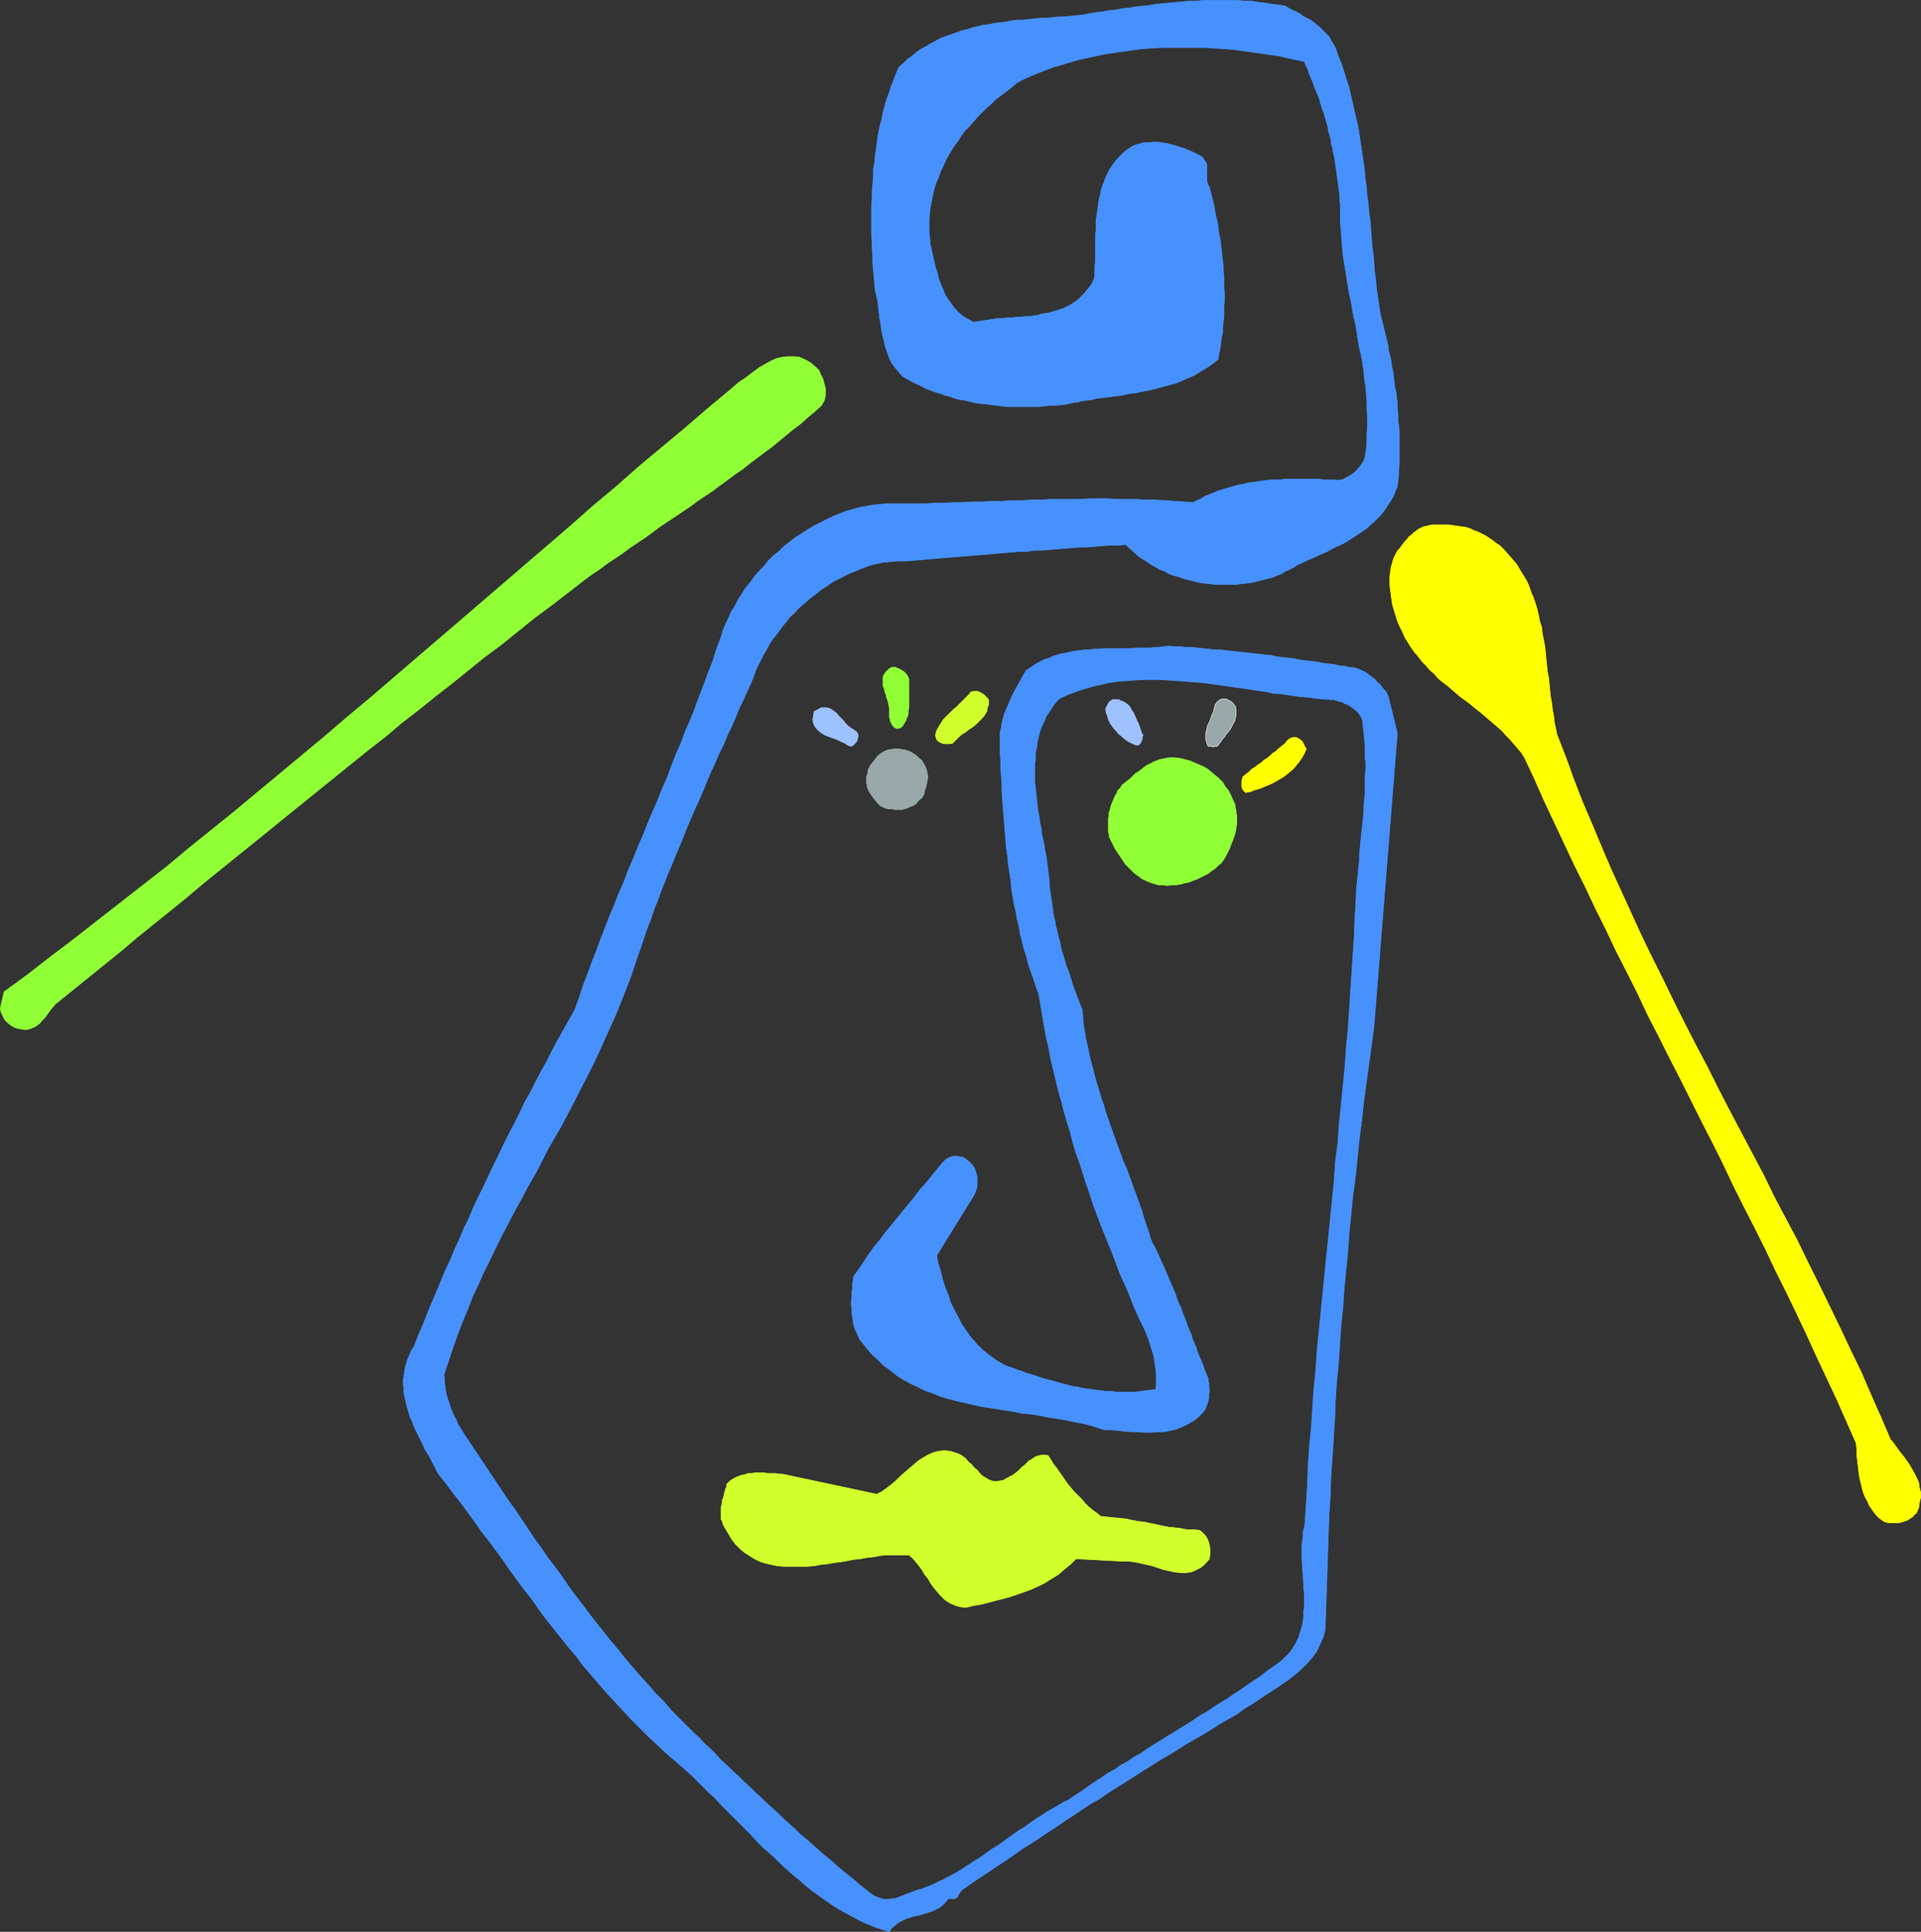
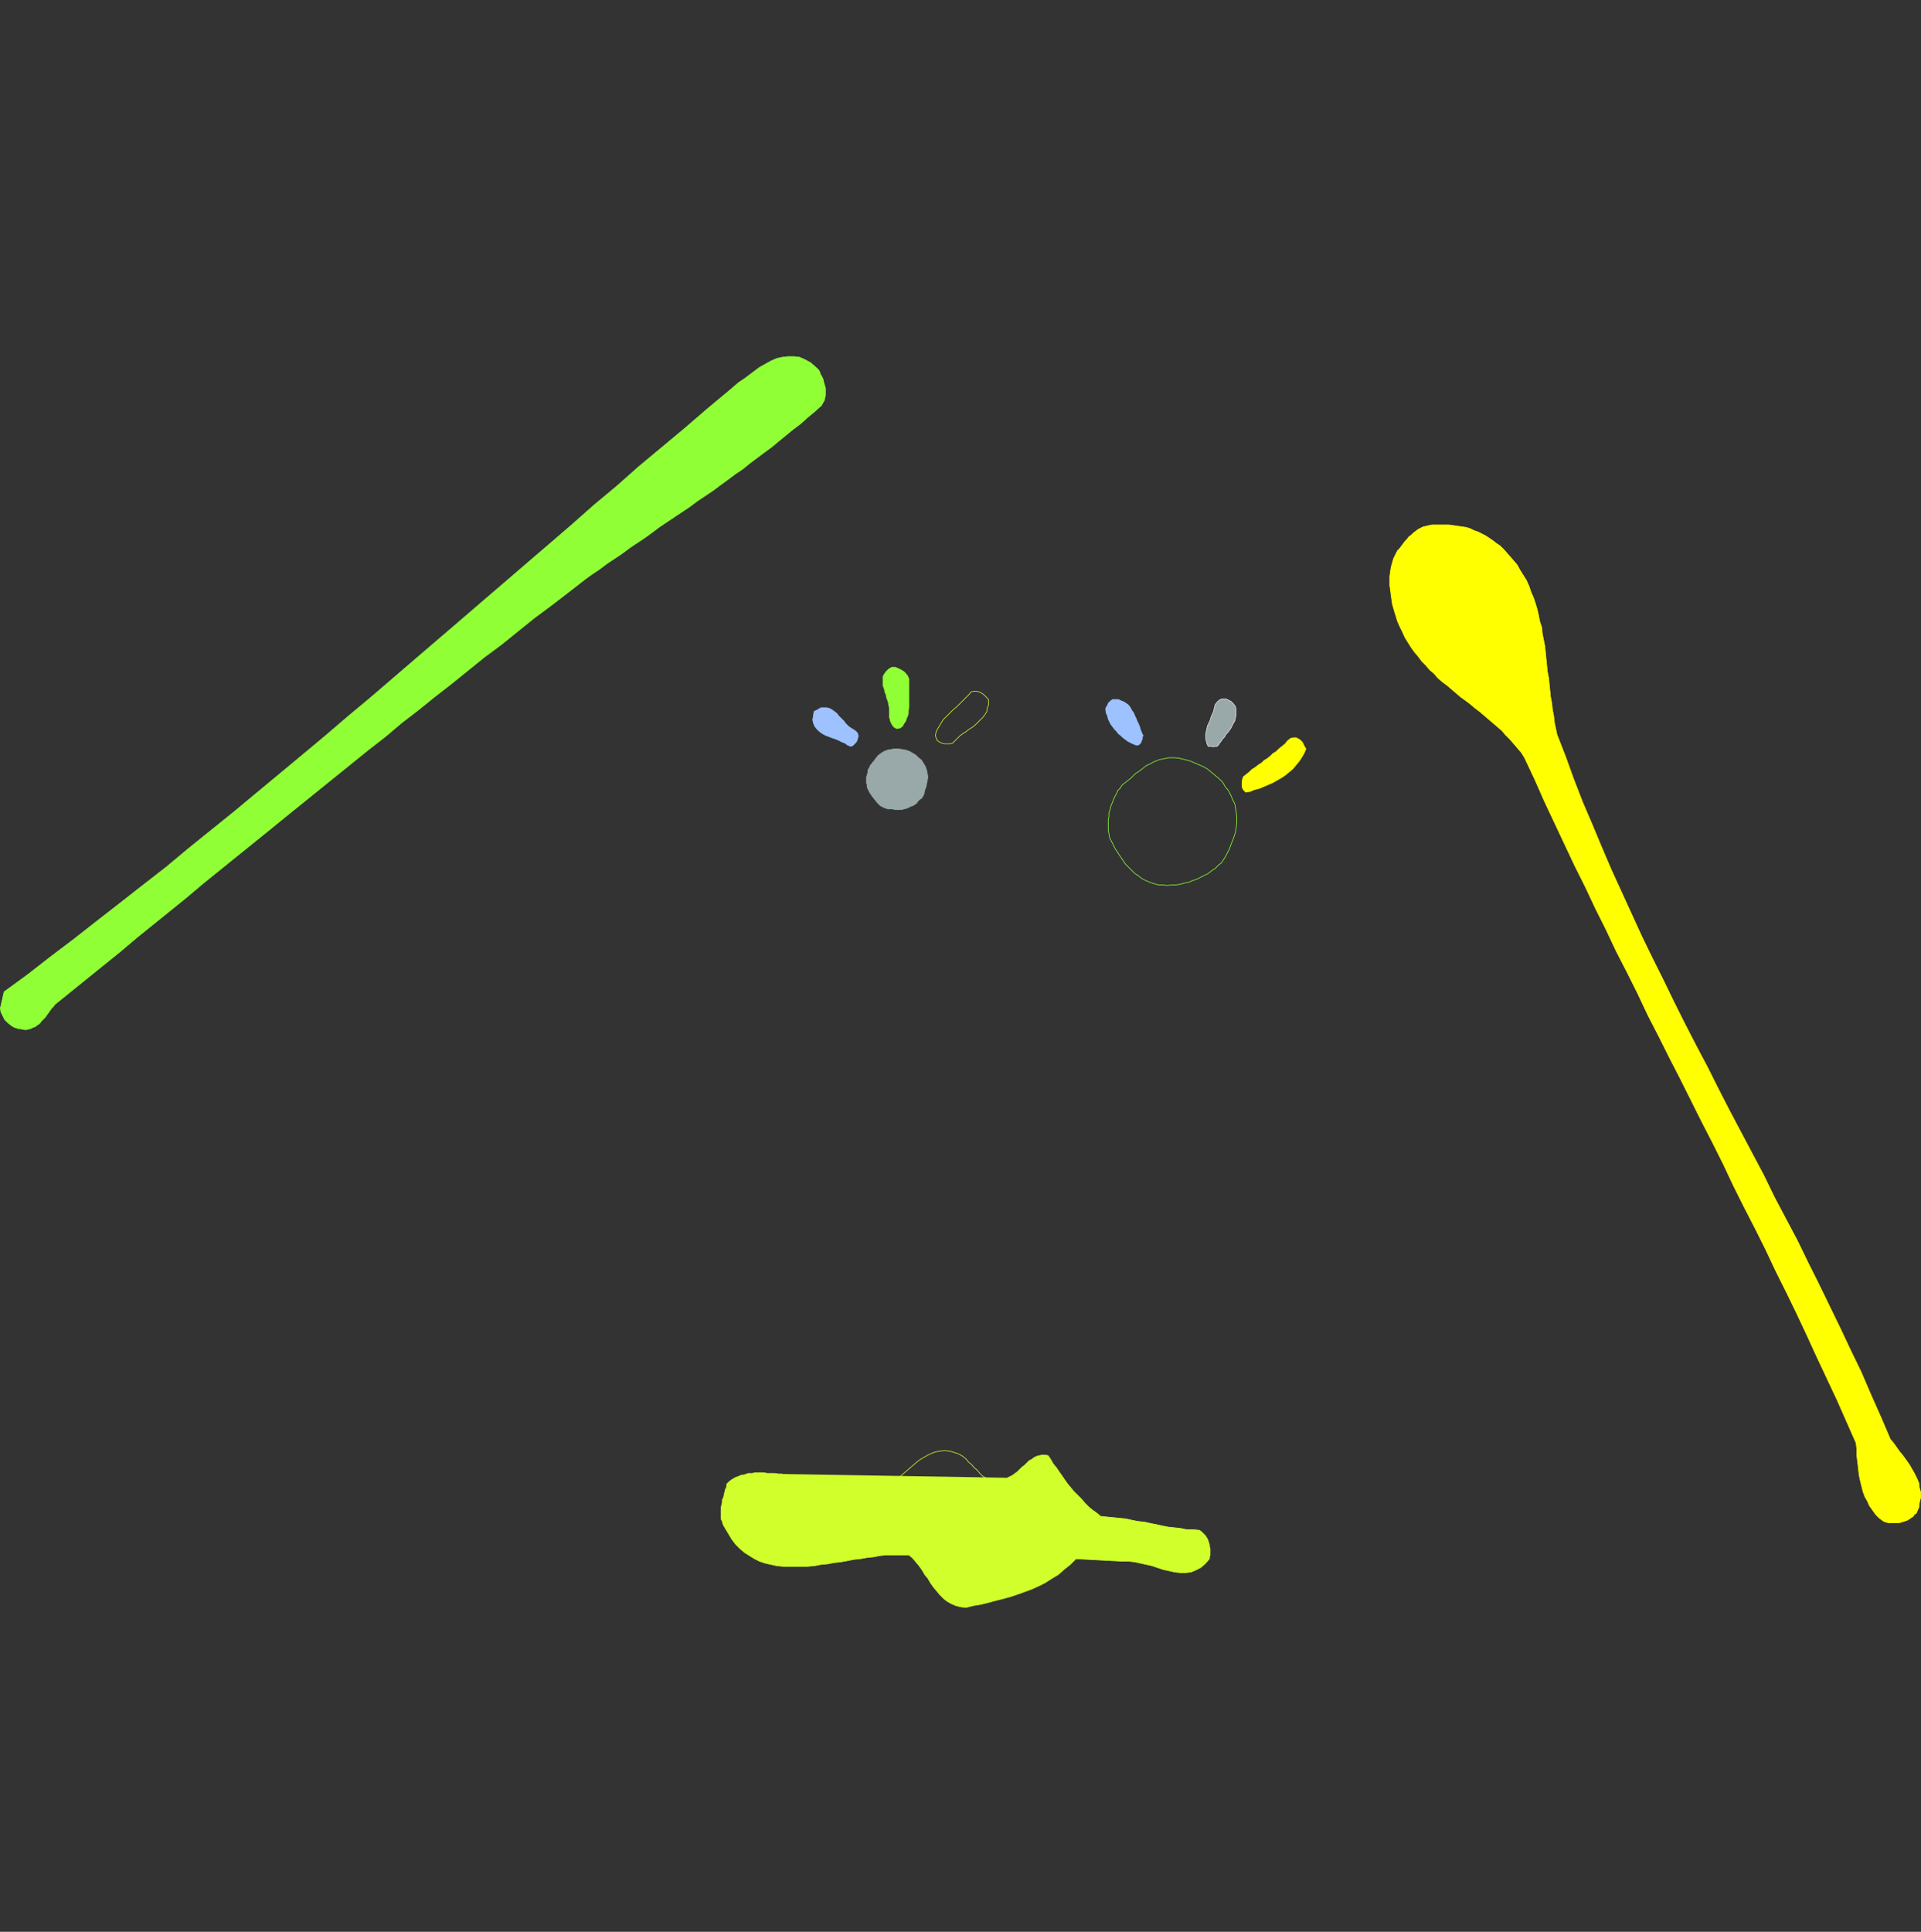
<svg xmlns="http://www.w3.org/2000/svg" xmlns:ns1="http://sodipodi.sourceforge.net/DTD/sodipodi-0.dtd" xmlns:ns2="http://www.inkscape.org/namespaces/inkscape" version="1.0" width="129.809mm" height="130.521mm" id="svg24" ns1:docname="Squighead Curl.wmf">
  <rect width="100%" height="100%" fill="#333333" stroke="none" />
  <ns1:namedview id="namedview24" pagecolor="#ffffff" bordercolor="#000000" borderopacity="0.25" ns2:showpageshadow="2" ns2:pageopacity="0.0" ns2:pagecheckerboard="0" ns2:deskcolor="#d1d1d1" ns2:document-units="mm" />
  <defs id="defs1">
    <pattern id="WMFhbasepattern" patternUnits="userSpaceOnUse" width="6" height="6" x="0" y="0" />
  </defs>
-   <path style="fill:#4791ff;fill-opacity:1;fill-rule:evenodd;stroke:none" d="m 341.056,12.199 0.646,1.939 0.808,1.939 0.646,1.939 0.646,2.101 0.646,1.939 0.485,2.101 0.485,2.101 0.485,2.101 0.485,2.101 0.485,2.101 0.323,2.101 0.323,2.101 0.323,2.262 0.323,2.101 0.323,2.262 0.162,2.101 0.323,2.101 0.162,2.262 0.323,2.262 0.162,2.101 0.323,2.262 0.162,2.101 0.162,2.262 0.162,2.101 0.323,2.262 0.162,2.101 0.162,2.262 0.323,2.101 0.162,2.101 0.323,2.262 0.323,2.101 0.323,2.101 0.323,1.293 0.323,1.293 0.323,1.293 0.323,1.293 0.323,1.293 0.323,1.454 0.162,1.293 0.323,1.293 0.323,1.293 0.162,1.454 0.323,1.293 0.162,1.454 0.162,1.293 0.162,1.454 0.323,1.293 0.162,1.454 0.162,1.293 v 1.454 l 0.162,1.454 v 1.293 l 0.162,1.454 0.162,1.454 v 1.293 1.454 1.454 1.293 1.454 1.454 l -0.162,1.454 v 1.293 l -0.162,1.454 -0.162,1.454 -0.485,1.131 -0.485,1.293 -0.646,1.131 -0.646,0.969 -0.646,0.969 -0.646,0.969 -0.808,0.969 -0.808,0.808 -0.808,0.808 -0.97,0.808 -0.808,0.808 -0.97,0.646 -0.97,0.646 -0.97,0.646 -0.97,0.646 -0.97,0.646 -1.131,0.646 -0.97,0.485 -1.131,0.485 -0.97,0.485 -1.131,0.646 -1.131,0.485 -1.131,0.485 -0.97,0.485 -1.131,0.485 -1.131,0.485 -0.97,0.485 -1.131,0.485 -0.97,0.646 -0.97,0.485 -1.131,0.485 -0.97,0.646 -1.293,0.485 -1.131,0.485 -1.293,0.323 -1.293,0.323 -1.293,0.323 -1.293,0.323 -1.293,0.162 -1.454,0.162 -1.293,0.162 h -1.293 -1.454 -1.293 -1.293 l -1.293,-0.162 -1.454,-0.162 -1.293,-0.162 -1.293,-0.323 -1.293,-0.323 -1.293,-0.323 -1.293,-0.485 -1.293,-0.323 -1.293,-0.485 -1.131,-0.646 -1.293,-0.485 -1.131,-0.646 -1.131,-0.646 -1.131,-0.808 -1.131,-0.646 -1.131,-0.808 -0.97,-0.969 -0.97,-0.808 -0.97,-0.969 -1.939,0.162 h -1.939 l -2.101,0.162 -1.939,0.162 -1.939,0.162 h -1.939 l -1.939,0.162 -1.939,0.162 -1.939,0.162 -1.939,0.162 -1.939,0.162 h -1.939 l -1.939,0.323 h -1.939 l -1.939,0.162 -1.939,0.162 -1.939,0.162 -1.939,0.162 -1.939,0.162 -1.939,0.162 -1.939,0.162 -1.939,0.162 -1.939,0.162 -1.939,0.162 -1.939,0.162 -1.939,0.162 -1.778,0.162 -1.939,0.162 -1.939,0.162 h -2.101 l -1.778,0.162 -1.939,0.162 -1.454,0.323 -1.454,0.323 -1.454,0.485 -1.293,0.485 -1.454,0.646 -1.293,0.485 -1.293,0.646 -1.293,0.646 -1.293,0.646 -1.293,0.808 -1.131,0.808 -1.293,0.808 -1.131,0.969 -1.131,0.808 -1.131,0.969 -1.131,0.969 -1.131,0.969 -0.97,1.131 -1.131,0.969 -0.808,1.131 -0.97,1.131 -0.97,1.293 -0.808,1.131 -0.97,1.131 -0.808,1.293 -0.646,1.293 -0.808,1.293 -0.646,1.293 -0.646,1.293 -0.646,1.293 -0.485,1.454 -0.485,1.293 -1.131,2.424 -0.97,2.262 -1.131,2.262 -0.97,2.424 -0.97,2.262 -1.131,2.262 -0.97,2.424 -1.131,2.262 -0.97,2.262 -1.131,2.424 -0.97,2.262 -0.97,2.424 -0.97,2.262 -1.131,2.424 -0.97,2.262 -0.97,2.262 -0.97,2.424 -0.97,2.424 -0.97,2.262 -0.97,2.424 -0.97,2.262 -0.97,2.424 -0.97,2.424 -0.808,2.262 -0.97,2.424 -0.808,2.424 -0.97,2.424 -0.808,2.424 -0.808,2.424 -0.808,2.262 -0.808,2.424 -0.808,2.424 -1.293,3.393 -1.293,3.232 -1.293,3.232 -1.454,3.232 -1.454,3.232 -1.454,3.232 -1.454,3.07 -1.616,3.232 -1.616,3.07 -1.616,3.232 -1.616,3.07 -1.616,3.07 -1.778,3.07 -1.778,3.07 -1.616,3.232 -1.616,3.07 -1.778,3.07 -1.616,3.07 -1.778,3.232 -1.616,3.07 -1.616,3.07 -1.616,3.232 -1.454,3.07 -1.616,3.232 -1.454,3.232 -1.454,3.07 -1.293,3.393 -1.293,3.07 -1.293,3.393 -1.131,3.232 -1.131,3.393 -1.131,3.393 0.162,0.969 v 1.131 l 0.162,0.969 0.162,1.131 0.162,0.969 0.323,0.969 0.323,0.969 0.323,0.969 0.323,0.969 0.323,0.808 0.485,0.969 0.485,0.808 0.323,0.969 0.646,0.969 0.485,0.808 0.485,0.808 1.616,2.424 1.616,2.424 1.616,2.424 1.616,2.424 1.616,2.424 1.616,2.424 1.616,2.424 1.778,2.424 1.616,2.424 1.616,2.424 1.616,2.424 1.778,2.424 1.616,2.424 1.778,2.262 1.778,2.424 1.616,2.424 1.778,2.424 1.778,2.262 1.778,2.424 1.778,2.262 1.939,2.424 1.778,2.262 1.939,2.262 1.778,2.262 1.939,2.262 1.939,2.262 2.101,2.262 1.939,2.262 2.101,2.101 1.939,2.262 2.101,2.101 2.101,2.101 1.454,1.454 1.454,1.293 1.293,1.454 1.454,1.293 1.454,1.454 1.293,1.454 1.454,1.293 1.454,1.454 1.454,1.293 1.454,1.454 1.454,1.293 1.454,1.454 1.454,1.293 1.454,1.454 1.454,1.293 1.454,1.293 1.454,1.454 1.454,1.293 1.454,1.293 1.454,1.454 1.616,1.293 1.454,1.293 1.454,1.293 1.454,1.293 1.616,1.293 1.454,1.293 1.454,1.293 1.454,1.131 1.616,1.293 1.454,1.293 1.454,1.131 1.616,1.293 0.808,0.485 0.808,0.323 0.97,0.323 0.808,0.162 h 0.808 l 0.808,-0.162 h 0.808 l 0.97,-0.323 0.808,-0.323 0.808,-0.323 0.808,-0.323 0.97,-0.323 0.808,-0.323 0.808,-0.323 0.808,-0.162 0.808,-0.323 1.293,-0.485 1.131,-0.485 1.293,-0.646 1.131,-0.485 1.131,-0.646 1.293,-0.646 1.131,-0.646 1.131,-0.646 1.131,-0.808 1.131,-0.646 1.131,-0.808 1.131,-0.646 1.131,-0.808 1.131,-0.808 1.131,-0.808 1.131,-0.646 1.131,-0.808 1.131,-0.808 1.131,-0.808 1.131,-0.808 1.131,-0.808 1.131,-0.646 1.131,-0.808 1.131,-0.808 1.131,-0.808 1.131,-0.646 1.131,-0.808 1.131,-0.646 1.131,-0.646 1.131,-0.646 1.293,-0.808 1.131,-0.485 1.616,-1.131 1.778,-1.131 1.616,-1.131 1.616,-1.131 1.778,-1.131 1.616,-1.131 1.778,-0.969 1.616,-1.131 1.778,-0.969 1.616,-1.131 1.778,-0.969 1.616,-1.131 1.778,-1.131 1.616,-0.969 1.778,-1.131 1.616,-0.969 1.778,-1.131 1.616,-0.969 1.778,-1.131 1.616,-1.131 1.778,-0.969 1.616,-1.131 1.778,-1.131 1.616,-0.969 1.616,-1.131 1.778,-1.131 1.616,-1.131 1.616,-1.131 1.778,-1.131 1.616,-1.293 1.616,-1.131 1.616,-1.131 0.97,-0.808 0.97,-0.969 0.808,-0.808 0.646,-0.969 0.646,-0.969 0.485,-0.969 0.485,-0.969 0.323,-1.131 0.323,-0.969 0.323,-1.131 0.162,-1.131 0.162,-1.131 v -1.131 l 0.162,-1.131 v -1.131 -1.293 -1.131 l -0.162,-1.293 v -1.131 l -0.162,-1.293 v -1.131 l -0.162,-1.293 v -1.131 l -0.162,-1.293 v -1.131 -1.293 -1.131 l 0.162,-1.293 0.162,-1.131 v -1.131 l 0.323,-1.131 0.162,-1.131 0.323,-4.847 0.323,-5.009 0.162,-4.847 0.323,-4.847 0.485,-4.847 0.323,-5.009 0.323,-4.686 0.485,-4.847 0.323,-4.847 0.485,-4.847 0.485,-4.847 0.485,-4.847 0.485,-4.847 0.485,-4.847 0.485,-4.686 0.485,-4.847 0.485,-4.847 0.485,-4.847 0.323,-4.847 0.646,-4.847 0.323,-4.847 0.485,-4.686 0.485,-4.847 0.485,-4.847 0.323,-4.847 0.485,-4.847 0.323,-4.847 0.323,-5.009 0.323,-4.847 0.323,-4.847 0.323,-4.847 0.162,-5.009 0.162,-1.454 v -1.616 l 0.162,-1.616 v -1.454 l 0.162,-1.616 0.162,-1.454 0.162,-1.616 0.162,-1.616 0.162,-1.454 v -1.616 l 0.162,-1.454 0.162,-1.616 0.162,-1.616 0.162,-1.454 0.162,-1.616 0.162,-1.454 0.162,-1.616 v -1.454 l 0.162,-1.616 0.162,-1.616 v -1.454 -1.616 -1.454 l 0.162,-1.616 v -1.616 l -0.162,-1.454 v -1.616 -1.616 l -0.162,-1.454 -0.162,-1.616 -0.162,-1.454 -0.162,-1.616 -0.162,-0.646 -0.323,-0.485 -0.323,-0.485 -0.323,-0.485 -0.485,-0.485 -0.485,-0.323 -0.323,-0.323 -0.485,-0.323 -0.485,-0.323 -0.646,-0.323 -0.485,-0.162 -0.485,-0.323 -0.646,-0.162 -0.485,-0.162 -0.646,-0.162 -0.485,-0.162 -2.262,-0.162 -2.101,-0.162 -2.262,-0.323 -2.101,-0.162 -2.262,-0.323 -2.101,-0.323 -2.262,-0.162 -2.262,-0.485 -2.262,-0.323 -2.101,-0.323 -2.262,-0.323 -2.262,-0.323 -2.262,-0.323 -2.262,-0.323 -2.262,-0.323 -2.262,-0.162 -2.262,-0.162 -2.101,-0.162 -2.262,-0.162 -2.262,-0.162 h -2.101 -2.262 l -2.262,0.162 -2.101,0.162 -2.262,0.162 -2.101,0.323 -2.101,0.485 -2.101,0.485 -2.262,0.646 -1.939,0.646 -2.101,0.808 -2.101,0.969 -0.97,0.969 -0.808,1.131 -0.808,1.293 -0.808,1.131 -0.485,1.293 -0.646,1.293 -0.485,1.293 -0.323,1.293 -0.323,1.454 -0.162,1.293 -0.323,1.454 v 1.454 l -0.162,1.454 v 1.454 1.454 1.616 l 0.162,1.454 0.162,1.454 0.162,1.454 0.162,1.616 0.162,1.454 0.323,1.454 0.162,1.454 0.323,1.454 0.162,1.454 0.323,1.454 0.323,1.454 0.162,1.293 0.323,1.454 0.162,1.293 0.162,1.293 0.162,1.293 0.162,1.293 0.162,1.131 v 1.131 l 0.162,1.293 0.162,1.131 0.162,1.131 0.162,1.131 0.162,1.131 0.162,1.131 0.162,1.131 0.323,1.131 0.162,1.131 0.323,1.131 0.162,0.969 0.323,1.131 0.323,1.131 0.162,1.131 0.323,1.131 0.323,0.969 0.323,1.131 0.323,1.131 0.323,0.969 0.485,1.131 0.323,1.131 0.323,0.969 0.323,1.131 0.323,0.969 0.485,1.131 0.323,0.969 0.485,1.131 0.323,0.969 0.485,1.131 0.162,1.939 0.162,1.939 0.323,1.939 0.323,1.939 0.485,1.939 0.323,1.777 0.485,1.939 0.485,1.777 0.485,1.939 0.485,1.777 0.646,1.939 0.485,1.777 0.646,1.777 0.485,1.777 0.646,1.777 0.646,1.939 0.646,1.777 0.646,1.777 0.646,1.777 0.646,1.777 0.646,1.777 0.808,1.777 0.646,1.777 0.646,1.777 0.646,1.777 0.646,1.777 0.646,1.777 0.646,1.777 0.485,1.777 0.646,1.939 0.646,1.777 0.485,1.777 0.485,1.131 0.646,1.131 0.485,0.969 0.485,1.131 0.485,1.131 0.485,0.969 0.485,1.131 0.485,1.131 0.485,1.131 0.485,1.131 0.485,1.131 0.485,1.131 0.485,1.131 0.323,1.131 0.485,1.131 0.485,0.969 0.323,1.131 0.485,1.131 0.485,1.293 0.323,0.969 0.485,1.131 0.485,1.131 0.323,1.131 0.485,1.131 0.485,1.131 0.323,1.131 0.485,1.131 0.485,1.131 0.485,1.131 0.323,1.131 0.485,1.131 0.485,1.131 v 0.485 l 0.162,0.646 v 0.485 0.485 l 0.162,0.646 v 0.485 l -0.162,0.646 v 0.646 0.485 l -0.162,0.646 -0.162,0.485 -0.162,0.485 -0.162,0.485 -0.162,0.485 -0.323,0.485 -0.323,0.485 -1.293,1.293 -1.293,0.969 -1.454,0.808 -1.293,0.646 -1.616,0.646 -1.454,0.323 -1.616,0.323 h -1.778 l -1.616,0.162 h -1.616 l -1.778,-0.162 h -1.616 l -1.778,-0.162 -1.616,-0.162 -1.778,-0.162 h -1.616 l -1.939,-0.646 -2.101,-0.646 -2.101,-0.485 -1.939,-0.323 -2.101,-0.485 -2.101,-0.323 -2.101,-0.323 -2.262,-0.485 -2.101,-0.323 -2.101,-0.162 -2.262,-0.485 -2.101,-0.323 -2.101,-0.323 -2.101,-0.323 -2.101,-0.323 -2.101,-0.485 -2.101,-0.485 -2.101,-0.485 -1.939,-0.485 -2.101,-0.646 -1.939,-0.808 -1.939,-0.646 -1.939,-0.969 -1.778,-0.808 -1.778,-0.969 -1.778,-1.131 -1.616,-1.293 -1.778,-1.293 -1.454,-1.454 -1.616,-1.454 -1.454,-1.777 -1.454,-1.777 -0.485,-0.969 -0.323,-0.808 -0.485,-0.969 -0.323,-0.969 -0.162,-0.969 -0.162,-1.131 -0.162,-0.969 v -1.131 l -0.162,-0.969 v -1.131 l 0.162,-1.131 v -0.969 l 0.162,-1.131 v -0.969 l 0.162,-1.131 0.162,-0.969 1.293,-1.777 1.293,-1.939 1.293,-1.939 1.293,-1.777 1.454,-1.777 1.454,-1.939 1.454,-1.777 1.454,-1.777 1.454,-1.777 1.454,-1.777 1.454,-1.777 1.454,-1.939 1.454,-1.616 1.454,-1.777 1.454,-1.777 1.454,-1.777 0.808,-0.808 0.808,-0.485 0.808,-0.323 0.97,-0.162 0.808,0.162 0.97,0.162 0.808,0.485 0.808,0.646 0.323,0.323 0.485,0.485 0.323,0.485 0.323,0.485 0.162,0.485 0.162,0.485 0.162,0.646 0.162,0.485 v 0.485 0.646 0.646 0.485 l -0.162,0.646 -0.162,0.485 -0.162,0.485 -0.162,0.485 -9.696,15.673 0.323,1.939 0.646,2.101 0.485,1.939 0.646,2.101 0.808,1.939 0.646,2.101 0.97,1.939 0.97,1.777 0.97,1.939 1.131,1.616 1.293,1.777 1.454,1.616 1.454,1.454 1.616,1.293 1.778,1.293 1.939,1.131 1.131,0.485 1.131,0.323 1.131,0.485 1.131,0.323 1.131,0.485 1.131,0.323 1.131,0.323 1.293,0.485 1.131,0.323 1.131,0.323 1.293,0.323 1.131,0.323 1.131,0.323 1.293,0.323 1.131,0.323 1.293,0.162 1.293,0.323 1.131,0.162 1.293,0.162 1.131,0.162 1.293,0.162 1.293,0.162 h 1.293 l 1.293,0.162 h 1.131 1.293 1.293 1.293 l 1.131,-0.162 1.293,-0.162 1.293,-0.162 1.293,-0.162 0.162,-0.969 v -1.131 -1.131 -0.969 l -0.162,-1.131 -0.162,-1.131 -0.162,-0.969 -0.162,-1.131 -0.323,-1.131 -0.323,-0.969 -0.323,-1.131 -0.323,-0.969 -0.485,-1.131 -0.323,-0.969 -0.485,-0.969 -0.485,-0.969 -1.131,-2.424 -1.131,-2.585 -0.97,-2.585 -1.131,-2.585 -1.131,-2.424 -0.97,-2.585 -0.97,-2.585 -0.97,-2.424 -1.131,-2.747 -0.97,-2.424 -0.97,-2.585 -0.97,-2.585 -0.808,-2.585 -0.97,-2.747 -0.808,-2.585 -0.808,-2.585 -0.97,-2.585 -0.808,-2.747 -0.646,-2.585 -0.808,-2.585 -0.808,-2.747 -0.646,-2.585 -0.808,-2.747 -0.646,-2.747 -0.646,-2.747 -0.646,-2.585 -0.485,-2.747 -0.646,-2.747 -0.485,-2.747 -0.485,-2.747 -0.485,-2.908 -0.485,-2.747 -0.646,-1.777 -0.646,-1.939 -0.646,-1.777 -0.646,-1.939 -0.485,-1.939 -0.646,-1.939 -0.485,-1.939 -0.485,-1.939 -0.323,-1.939 -0.485,-1.939 -0.323,-1.939 -0.485,-1.939 -0.323,-2.101 -0.323,-1.939 -0.162,-2.101 -0.323,-1.939 -0.323,-2.101 -0.162,-1.939 -0.323,-2.101 -0.162,-2.101 -0.162,-1.939 -0.162,-2.101 -0.162,-2.101 -0.162,-1.939 -0.162,-2.101 -0.162,-2.101 v -2.101 l -0.162,-1.939 -0.162,-2.101 v -2.101 l -0.162,-2.101 v -1.939 -1.454 -1.293 l 0.323,-1.131 0.162,-1.293 0.323,-1.293 0.323,-1.131 0.485,-1.131 0.485,-1.131 0.485,-1.131 0.485,-1.131 0.485,-0.969 0.646,-1.131 0.646,-1.131 0.485,-0.969 0.646,-1.131 0.646,-1.131 0.97,-0.646 0.97,-0.646 0.97,-0.646 0.97,-0.485 0.97,-0.485 1.131,-0.323 0.97,-0.485 1.131,-0.323 1.131,-0.323 1.131,-0.162 1.131,-0.323 1.131,-0.162 1.131,-0.162 1.293,-0.162 h 1.131 l 1.131,-0.162 h 1.131 l 1.293,-0.162 h 1.131 1.293 1.131 1.293 1.131 1.293 l 1.131,-0.162 h 1.293 1.131 1.131 l 1.293,-0.162 h 0.97 l 1.293,-0.162 1.131,-0.162 1.454,0.162 h 1.454 l 1.454,0.162 h 1.454 l 1.616,0.162 1.454,0.162 1.454,0.162 1.454,0.162 h 1.454 l 1.454,0.162 1.454,0.162 1.454,0.162 1.454,0.162 1.454,0.162 1.454,0.162 1.454,0.162 1.454,0.162 1.454,0.162 1.454,0.323 1.454,0.162 1.454,0.162 1.454,0.162 1.454,0.323 1.293,0.162 1.454,0.162 1.454,0.162 1.454,0.323 1.454,0.162 1.454,0.162 1.454,0.323 1.454,0.162 1.293,0.323 h 0.808 l 0.808,0.162 0.808,0.323 0.646,0.323 0.808,0.323 0.646,0.485 0.646,0.485 0.646,0.485 0.646,0.485 0.485,0.646 0.646,0.485 0.485,0.646 0.485,0.646 0.646,0.646 0.323,0.646 0.323,0.808 2.262,9.21 -5.979,74.974 -0.646,4.686 -0.646,4.847 -0.646,4.686 -0.646,4.686 -0.485,4.686 -0.646,4.847 -0.485,4.686 -0.485,4.847 -0.646,4.686 -0.485,4.847 -0.485,4.847 -0.323,4.686 -0.485,4.847 -0.485,4.847 -0.323,4.847 -0.485,4.686 -0.323,4.847 -0.323,4.847 -0.485,4.847 -0.323,4.847 -0.162,4.847 -0.323,4.847 -0.323,4.847 -0.323,4.847 -0.162,4.847 -0.323,4.847 -0.162,4.847 -0.162,4.847 -0.162,4.847 -0.162,4.847 -0.162,4.847 -0.162,4.847 -0.485,1.939 -0.808,1.777 -0.808,1.777 -1.131,1.616 -1.293,1.454 -1.454,1.454 -1.454,1.293 -1.616,1.293 -1.616,1.131 -1.616,1.131 -1.778,1.131 -1.778,1.131 -1.616,1.131 -1.778,1.131 -1.616,0.969 -1.454,1.131 -2.262,1.293 -2.262,1.293 -2.262,1.454 -2.101,1.293 -2.262,1.293 -2.262,1.293 -2.262,1.454 -2.101,1.293 -2.262,1.293 -2.262,1.454 -2.101,1.293 -2.262,1.454 -2.262,1.454 -2.101,1.293 -2.262,1.454 -2.101,1.454 -2.262,1.293 -2.262,1.454 -2.101,1.454 -2.262,1.454 -2.101,1.454 -2.262,1.454 -2.101,1.454 -2.262,1.454 -2.101,1.293 -2.262,1.616 -2.101,1.454 -2.262,1.454 -2.101,1.454 -2.262,1.454 -2.101,1.454 -2.101,1.454 -0.485,0.485 -0.323,0.485 -0.323,0.485 -0.162,0.485 -0.323,0.162 -0.485,0.323 h -0.646 l -0.808,-0.162 -0.808,0.969 -0.808,0.808 -0.808,0.646 -0.97,0.485 -1.131,0.485 -0.97,0.323 -1.131,0.323 -0.97,0.323 -1.131,0.162 -0.97,0.323 -1.131,0.323 -0.97,0.485 -0.97,0.485 -0.808,0.646 -0.97,0.808 -0.646,0.969 -1.939,-0.646 -1.939,-0.646 -1.939,-0.808 -1.778,-0.808 -1.778,-0.969 -1.778,-0.969 -1.778,-0.969 -1.778,-1.131 -1.616,-1.131 -1.778,-1.293 -1.616,-1.131 -1.616,-1.293 -1.616,-1.454 -1.616,-1.293 -1.616,-1.454 -1.616,-1.454 -1.454,-1.454 -1.616,-1.454 -1.616,-1.454 -1.454,-1.454 -1.454,-1.616 -1.616,-1.616 -1.454,-1.454 -1.454,-1.454 -1.616,-1.616 -1.454,-1.454 -1.454,-1.616 -1.616,-1.454 -1.454,-1.454 -1.454,-1.454 -1.454,-1.454 -1.616,-1.454 -2.424,-2.101 -2.262,-1.939 -2.424,-2.262 -2.262,-2.101 -2.101,-2.101 -2.262,-2.262 -2.101,-2.262 -2.101,-2.262 -2.101,-2.262 -2.101,-2.424 -1.939,-2.262 -2.101,-2.424 -1.778,-2.424 -1.939,-2.262 -1.939,-2.424 -1.939,-2.424 -1.939,-2.424 -1.778,-2.424 -1.778,-2.585 -1.939,-2.424 -1.778,-2.424 -1.778,-2.424 -1.778,-2.585 -1.778,-2.424 -1.778,-2.424 -1.939,-2.424 -1.778,-2.585 -1.778,-2.424 -1.778,-2.424 -1.939,-2.424 -1.778,-2.424 -1.939,-2.424 -0.485,-0.808 -0.485,-0.969 -0.485,-0.969 -0.485,-0.969 -0.485,-0.969 -0.646,-0.969 -0.485,-0.808 -0.485,-1.131 -0.485,-0.969 -0.485,-0.969 -0.485,-0.969 -0.485,-0.969 -0.485,-1.131 -0.323,-0.969 -0.485,-0.969 -0.323,-1.131 -0.323,-0.969 -0.323,-1.131 -0.162,-0.969 -0.323,-1.131 -0.162,-0.969 v -1.131 l -0.162,-0.969 v -1.131 l 0.162,-1.131 0.162,-0.969 0.162,-1.131 0.323,-1.131 0.323,-0.969 0.485,-1.131 0.485,-1.131 0.646,-0.969 1.131,-2.908 1.131,-2.585 1.131,-2.908 1.131,-2.747 1.131,-2.585 1.131,-2.747 1.131,-2.747 1.293,-2.747 1.131,-2.747 1.293,-2.747 1.131,-2.747 1.293,-2.585 1.131,-2.747 1.293,-2.747 1.293,-2.585 1.293,-2.747 1.293,-2.747 1.293,-2.585 1.293,-2.747 1.293,-2.585 1.454,-2.747 1.293,-2.585 1.293,-2.747 1.454,-2.585 1.293,-2.585 1.454,-2.747 1.454,-2.585 1.293,-2.585 1.454,-2.747 1.454,-2.585 1.454,-2.585 1.454,-2.585 1.131,-3.07 0.97,-3.07 1.131,-2.908 1.131,-3.07 1.131,-2.908 1.131,-3.07 1.131,-2.908 1.131,-2.908 1.293,-3.07 1.131,-2.908 1.293,-2.908 1.131,-3.07 1.293,-2.908 1.131,-2.908 1.293,-2.908 1.131,-2.908 1.293,-3.07 1.293,-2.908 1.131,-2.908 1.293,-2.908 1.131,-3.07 1.131,-2.908 1.293,-2.908 1.131,-3.07 1.293,-2.908 1.131,-2.908 1.131,-3.07 1.131,-2.908 1.131,-3.07 1.131,-2.908 0.97,-3.07 1.131,-3.07 0.485,-1.616 0.646,-1.616 0.808,-1.616 0.646,-1.616 0.97,-1.454 0.808,-1.616 0.97,-1.454 0.97,-1.616 1.131,-1.293 1.131,-1.616 1.131,-1.293 1.293,-1.293 1.131,-1.454 1.293,-1.293 1.454,-1.131 1.293,-1.293 1.454,-1.131 1.454,-1.131 1.616,-0.969 1.454,-0.969 1.616,-0.969 1.616,-0.808 1.616,-0.808 1.616,-0.808 1.616,-0.646 1.616,-0.646 1.778,-0.485 1.616,-0.485 1.778,-0.323 1.778,-0.323 1.778,-0.162 1.778,-0.162 h 2.424 2.424 2.424 2.424 l 2.424,-0.162 h 2.424 l 2.424,-0.162 h 2.424 l 2.586,-0.162 h 2.424 l 2.424,-0.162 h 2.586 l 2.424,-0.162 h 2.424 l 2.586,-0.162 h 2.424 l 2.586,-0.162 h 2.424 2.424 2.424 l 2.586,-0.162 h 2.424 2.424 l 2.424,0.162 h 2.424 2.424 l 2.424,0.162 h 2.424 l 2.424,0.162 2.424,0.162 2.424,0.162 2.262,0.162 0.97,-0.485 1.131,-0.485 0.97,-0.646 0.97,-0.323 1.131,-0.485 1.131,-0.485 0.97,-0.323 1.131,-0.323 1.131,-0.323 1.131,-0.323 1.131,-0.323 1.131,-0.162 1.131,-0.323 1.293,-0.162 1.131,-0.162 1.131,-0.162 1.131,-0.162 1.293,-0.162 h 1.131 1.293 l 1.131,-0.162 h 1.293 1.131 1.293 1.131 1.293 1.131 1.293 l 1.131,0.162 h 1.293 1.131 l 1.293,0.162 1.131,-0.162 0.97,-0.485 1.131,-0.646 0.97,-0.646 0.808,-0.808 0.808,-0.969 0.646,-0.969 0.485,-1.131 0.323,-2.101 0.162,-1.939 v -2.101 l 0.162,-2.101 v -2.101 l -0.162,-1.939 v -1.939 l -0.162,-2.101 -0.162,-1.939 -0.323,-1.939 -0.162,-2.101 -0.323,-1.939 -0.323,-1.939 -0.485,-1.939 -0.323,-1.939 -0.323,-2.101 -0.323,-1.939 -0.485,-1.939 -0.323,-1.939 -0.323,-1.939 -0.485,-2.101 -0.323,-1.939 -0.323,-1.939 -0.323,-2.101 -0.323,-1.939 -0.323,-2.101 -0.162,-1.939 -0.162,-2.101 -0.162,-2.101 -0.162,-2.101 v -2.101 -2.101 l -0.162,-1.293 v -1.293 l -0.162,-1.131 -0.162,-1.131 -0.162,-1.293 -0.162,-1.131 -0.162,-1.293 -0.162,-1.131 -0.162,-1.131 -0.162,-1.293 -0.323,-1.131 -0.162,-1.131 -0.323,-1.131 -0.162,-1.293 -0.323,-1.131 -0.323,-1.131 -0.162,-1.131 -0.323,-1.131 -0.323,-1.131 -0.323,-1.131 -0.485,-1.131 -0.323,-1.131 -0.323,-1.131 -0.323,-0.969 -0.485,-1.131 -0.485,-1.131 -0.323,-0.969 -0.485,-1.131 -0.485,-1.131 -0.323,-1.131 -0.485,-0.969 -0.485,-1.131 -2.262,-0.485 -2.262,-0.485 -2.101,-0.485 -2.262,-0.323 -2.262,-0.323 -2.262,-0.323 -2.424,-0.323 -2.262,-0.323 -2.262,-0.162 -2.424,-0.162 -2.262,-0.162 h -2.424 -2.424 -2.262 -2.424 -2.262 l -2.424,0.162 -2.262,0.162 -2.424,0.323 -2.262,0.323 -2.262,0.323 -2.262,0.323 -2.262,0.485 -2.262,0.485 -2.262,0.485 -2.262,0.646 -2.101,0.646 -2.262,0.646 -2.101,0.808 -2.101,0.808 -1.939,0.808 -2.101,0.969 -1.293,0.808 -1.293,1.131 -1.293,0.969 -1.293,0.969 -1.293,0.969 -1.131,1.131 -1.131,0.969 -1.131,1.131 -1.131,1.131 -1.131,1.293 -0.97,1.131 -1.131,1.131 -0.97,1.293 -0.808,1.293 -0.97,1.293 -0.808,1.293 -0.808,1.293 -0.646,1.293 -0.646,1.454 -0.646,1.293 -0.485,1.454 -0.646,1.454 -0.485,1.454 -0.323,1.454 -0.323,1.616 -0.323,1.616 -0.162,1.454 -0.162,1.616 v 1.616 1.616 l 0.162,1.616 0.162,1.777 0.323,1.293 0.323,1.454 0.323,1.454 0.323,1.454 0.485,1.454 0.323,1.454 0.485,1.293 0.646,1.454 0.485,1.293 0.808,1.293 0.808,1.131 0.808,1.131 1.131,1.131 1.131,0.969 1.131,0.646 1.454,0.808 1.131,-0.162 0.97,-0.162 1.131,-0.162 0.97,-0.162 1.131,-0.162 1.131,-0.162 h 1.131 l 1.131,-0.162 h 1.131 l 1.131,-0.162 h 0.97 l 1.131,-0.162 h 1.131 l 1.131,-0.162 1.131,-0.162 0.97,-0.323 1.131,-0.162 0.97,-0.162 0.97,-0.323 1.131,-0.323 0.97,-0.323 0.808,-0.323 0.97,-0.485 0.808,-0.485 0.97,-0.646 0.808,-0.646 0.646,-0.646 0.808,-0.808 0.646,-0.808 0.646,-0.808 0.646,-0.969 0.485,-1.131 0.162,-1.131 v -0.969 -1.131 l 0.162,-1.131 V 65.521 64.39 63.259 61.966 60.835 59.704 l 0.162,-1.131 v -1.131 -1.131 l 0.162,-1.293 0.162,-0.969 0.162,-1.293 0.162,-1.131 0.162,-0.969 0.323,-1.131 0.162,-1.131 0.323,-0.969 0.485,-1.131 0.323,-0.969 0.485,-0.969 0.485,-0.969 0.646,-0.969 0.646,-0.969 0.646,-0.808 0.808,-0.808 0.808,-0.808 0.808,-0.646 1.131,-0.808 0.97,-0.485 1.131,-0.323 1.131,-0.323 h 1.293 l 1.131,-0.162 h 1.131 l 1.131,0.162 1.131,0.162 1.293,0.323 1.131,0.323 0.97,0.323 1.131,0.323 1.131,0.485 1.131,0.485 0.97,0.485 0.97,0.485 0.485,0.323 0.323,0.485 0.323,0.485 0.323,0.485 0.162,0.485 v 0.485 0.485 0.485 0.646 0.485 0.485 0.485 0.646 l 0.162,0.485 0.162,0.485 0.323,0.485 0.323,1.293 0.323,1.293 0.323,1.293 0.323,1.293 0.162,1.293 0.323,1.454 0.323,1.293 0.162,1.293 0.162,1.454 0.323,1.293 0.162,1.454 0.162,1.293 0.162,1.454 0.162,1.454 0.162,1.293 v 1.454 l 0.162,1.454 v 1.454 1.293 l 0.162,1.454 v 1.454 l -0.162,1.454 v 1.293 1.454 l -0.162,1.454 -0.162,1.293 v 1.454 l -0.323,1.293 -0.162,1.454 -0.162,1.293 -0.323,1.454 -0.162,1.293 -0.97,0.808 -1.131,0.808 -0.97,0.646 -1.131,0.646 -0.97,0.646 -1.131,0.646 -1.131,0.485 -1.131,0.485 -1.131,0.485 -1.131,0.485 -1.293,0.323 -1.131,0.323 -1.293,0.323 -1.131,0.323 -1.293,0.323 -1.293,0.323 -1.293,0.162 -1.131,0.323 -1.454,0.162 -1.131,0.162 -1.293,0.323 -1.293,0.162 -1.293,0.162 -1.293,0.162 -1.293,0.162 -1.293,0.162 -1.293,0.323 -1.293,0.162 -1.293,0.162 -1.131,0.323 -1.293,0.162 -1.293,0.323 -1.293,0.162 -1.454,0.162 h -1.454 l -1.454,0.162 -1.293,0.162 h -1.454 -1.454 -1.293 -1.454 -1.293 -1.454 l -1.293,-0.162 -1.454,-0.162 -1.293,-0.162 -1.293,-0.162 -1.454,-0.162 -1.293,-0.162 -1.293,-0.323 -1.293,-0.323 -1.293,-0.162 -1.293,-0.323 -1.293,-0.485 -1.293,-0.323 -1.293,-0.485 -1.131,-0.323 -1.293,-0.485 -1.293,-0.485 -1.131,-0.646 -1.131,-0.485 -1.293,-0.646 -1.131,-0.646 -1.131,-0.646 -0.97,-1.131 -0.97,-1.131 -0.808,-1.131 -0.646,-1.293 -0.485,-1.454 -0.485,-1.293 -0.323,-1.454 -0.323,-1.293 -0.323,-1.454 -0.162,-1.454 -0.323,-1.616 -0.162,-1.454 -0.162,-1.454 -0.162,-1.454 -0.323,-1.454 -0.323,-1.293 -0.162,-1.777 -0.162,-1.777 -0.162,-1.777 -0.162,-1.777 v -1.777 l -0.162,-1.777 v -1.777 l -0.162,-1.939 v -1.777 -1.939 -1.777 -1.939 l 0.162,-1.777 v -1.939 l 0.162,-1.777 0.162,-1.939 v -1.777 l 0.323,-1.777 0.162,-1.939 0.323,-1.777 0.162,-1.777 0.323,-1.939 0.323,-1.616 0.485,-1.777 0.323,-1.777 0.485,-1.777 0.485,-1.777 0.646,-1.616 0.485,-1.616 0.646,-1.616 0.646,-1.616 0.646,-1.616 1.131,-0.969 1.131,-1.131 1.131,-0.808 1.131,-0.969 1.131,-0.808 1.293,-0.646 1.293,-0.808 1.293,-0.646 1.131,-0.646 1.293,-0.485 1.454,-0.485 1.293,-0.485 1.293,-0.485 1.454,-0.323 1.454,-0.485 1.454,-0.323 1.293,-0.323 1.454,-0.162 1.454,-0.323 1.454,-0.162 1.454,-0.162 1.454,-0.323 1.454,-0.162 h 1.454 l 1.454,-0.162 1.454,-0.162 1.616,-0.162 h 1.454 l 1.454,-0.162 1.454,-0.162 h 1.454 l 1.454,-0.162 1.616,-0.162 1.778,-0.162 1.616,-0.323 1.778,-0.323 1.616,-0.162 1.616,-0.323 1.778,-0.162 1.616,-0.323 1.778,-0.162 1.778,-0.323 1.616,-0.162 1.778,-0.162 1.778,-0.323 1.778,-0.162 1.616,-0.162 1.778,-0.162 1.778,-0.162 1.778,-0.162 h 1.616 l 1.778,-0.162 h 1.778 1.778 1.616 1.778 1.778 l 1.778,0.162 h 1.616 l 1.778,0.323 1.778,0.162 1.778,0.323 1.616,0.162 1.778,0.323 0.808,0.485 0.97,0.485 0.97,0.485 0.97,0.485 0.808,0.646 0.97,0.485 0.97,0.485 0.808,0.646 0.808,0.646 0.808,0.646 0.808,0.808 0.646,0.646 0.808,0.808 0.485,0.969 0.646,0.969 z" id="path1" />
-   <path style="fill:none;stroke:#4791ff;stroke-width:0.162px;stroke-linecap:round;stroke-linejoin:round;stroke-miterlimit:4;stroke-dasharray:none;stroke-opacity:1" d="m 341.056,12.199 v 0 l 0.646,1.939 0.808,1.939 0.646,1.939 0.646,2.101 0.646,1.939 0.485,2.101 0.485,2.101 0.485,2.101 0.485,2.101 0.485,2.101 0.323,2.101 0.323,2.101 0.323,2.262 0.323,2.101 0.323,2.262 0.162,2.101 0.323,2.101 0.162,2.262 0.323,2.262 0.162,2.101 0.323,2.262 0.162,2.101 0.162,2.262 0.162,2.101 0.323,2.262 0.162,2.101 0.162,2.262 0.323,2.101 0.162,2.101 0.323,2.262 0.323,2.101 0.323,2.101 v 0 l 0.323,1.293 0.323,1.293 0.323,1.293 0.323,1.293 0.323,1.293 0.323,1.454 0.162,1.293 0.323,1.293 0.323,1.293 0.162,1.454 0.323,1.293 0.162,1.454 0.162,1.293 0.162,1.454 0.323,1.293 0.162,1.454 0.162,1.293 v 1.454 l 0.162,1.454 v 1.293 l 0.162,1.454 0.162,1.454 v 1.293 1.454 1.454 1.293 1.454 1.454 l -0.162,1.454 v 1.293 l -0.162,1.454 -0.162,1.454 v 0 l -0.485,1.131 -0.485,1.293 -0.646,1.131 -0.646,0.969 -0.646,0.969 -0.646,0.969 -0.808,0.969 -0.808,0.808 -0.808,0.808 -0.97,0.808 -0.808,0.808 -0.97,0.646 -0.97,0.646 -0.97,0.646 -0.97,0.646 -0.97,0.646 -1.131,0.646 -0.97,0.485 -1.131,0.485 -0.97,0.485 -1.131,0.646 -1.131,0.485 -1.131,0.485 -0.97,0.485 -1.131,0.485 -1.131,0.485 -0.97,0.485 -1.131,0.485 -0.97,0.646 -0.97,0.485 -1.131,0.485 -0.97,0.646 v 0 l -1.293,0.485 -1.131,0.485 -1.293,0.323 -1.293,0.323 -1.293,0.323 -1.293,0.323 -1.293,0.162 -1.454,0.162 -1.293,0.162 h -1.293 -1.454 -1.293 -1.293 l -1.293,-0.162 -1.454,-0.162 -1.293,-0.162 -1.293,-0.323 -1.293,-0.323 -1.293,-0.323 -1.293,-0.485 -1.293,-0.323 -1.293,-0.485 -1.131,-0.646 -1.293,-0.485 -1.131,-0.646 -1.131,-0.646 -1.131,-0.808 -1.131,-0.646 -1.131,-0.808 -0.97,-0.969 -0.97,-0.808 -0.97,-0.969 v 0 l -1.939,0.162 h -1.939 l -2.101,0.162 -1.939,0.162 -1.939,0.162 h -1.939 l -1.939,0.162 -1.939,0.162 -1.939,0.162 -1.939,0.162 -1.939,0.162 h -1.939 l -1.939,0.323 h -1.939 l -1.939,0.162 -1.939,0.162 -1.939,0.162 -1.939,0.162 -1.939,0.162 -1.939,0.162 -1.939,0.162 -1.939,0.162 -1.939,0.162 -1.939,0.162 -1.939,0.162 -1.939,0.162 -1.778,0.162 -1.939,0.162 -1.939,0.162 h -2.101 l -1.778,0.162 -1.939,0.162 v 0 l -1.454,0.323 -1.454,0.323 -1.454,0.485 -1.293,0.485 -1.454,0.646 -1.293,0.485 -1.293,0.646 -1.293,0.646 -1.293,0.646 -1.293,0.808 -1.131,0.808 -1.293,0.808 -1.131,0.969 -1.131,0.808 -1.131,0.969 -1.131,0.969 -1.131,0.969 -0.97,1.131 -1.131,0.969 -0.808,1.131 -0.97,1.131 -0.97,1.293 -0.808,1.131 -0.97,1.131 -0.808,1.293 -0.646,1.293 -0.808,1.293 -0.646,1.293 -0.646,1.293 -0.646,1.293 -0.485,1.454 -0.485,1.293 v 0 l -1.131,2.424 -0.97,2.262 -1.131,2.262 -0.97,2.424 -0.97,2.262 -1.131,2.262 -0.97,2.424 -1.131,2.262 -0.97,2.262 -1.131,2.424 -0.97,2.262 -0.97,2.424 -0.97,2.262 -1.131,2.424 -0.97,2.262 -0.97,2.262 -0.97,2.424 -0.97,2.424 -0.97,2.262 -0.97,2.424 -0.97,2.262 -0.97,2.424 -0.97,2.424 -0.808,2.262 -0.97,2.424 -0.808,2.424 -0.97,2.424 -0.808,2.424 -0.808,2.424 -0.808,2.262 -0.808,2.424 -0.808,2.424 v 0 l -1.293,3.393 -1.293,3.232 -1.293,3.232 -1.454,3.232 -1.454,3.232 -1.454,3.232 -1.454,3.07 -1.616,3.232 -1.616,3.07 -1.616,3.232 -1.616,3.07 -1.616,3.07 -1.778,3.07 -1.778,3.07 -1.616,3.232 -1.616,3.07 -1.778,3.07 -1.616,3.07 -1.778,3.232 -1.616,3.07 -1.616,3.07 -1.616,3.232 -1.454,3.07 -1.616,3.232 -1.454,3.232 -1.454,3.07 -1.293,3.393 -1.293,3.07 -1.293,3.393 -1.131,3.232 -1.131,3.393 -1.131,3.393 v 0 l 0.162,0.969 v 1.131 l 0.162,0.969 0.162,1.131 0.162,0.969 0.323,0.969 0.323,0.969 0.323,0.969 0.323,0.969 0.323,0.808 0.485,0.969 0.485,0.808 0.323,0.969 0.646,0.969 0.485,0.808 0.485,0.808 v 0 l 1.616,2.424 1.616,2.424 1.616,2.424 1.616,2.424 1.616,2.424 1.616,2.424 1.616,2.424 1.778,2.424 1.616,2.424 1.616,2.424 1.616,2.424 1.778,2.424 1.616,2.424 1.778,2.262 1.778,2.424 1.616,2.424 1.778,2.424 1.778,2.262 1.778,2.424 1.778,2.262 1.939,2.424 1.778,2.262 1.939,2.262 1.778,2.262 1.939,2.262 1.939,2.262 2.101,2.262 1.939,2.262 2.101,2.101 1.939,2.262 2.101,2.101 2.101,2.101 v 0 l 1.454,1.454 1.454,1.293 1.293,1.454 1.454,1.293 1.454,1.454 1.293,1.454 1.454,1.293 1.454,1.454 1.454,1.293 1.454,1.454 1.454,1.293 1.454,1.454 1.454,1.293 1.454,1.454 1.454,1.293 1.454,1.293 1.454,1.454 1.454,1.293 1.454,1.293 1.454,1.454 1.616,1.293 1.454,1.293 1.454,1.293 1.454,1.293 1.616,1.293 1.454,1.293 1.454,1.293 1.454,1.131 1.616,1.293 1.454,1.293 1.454,1.131 1.616,1.293 v 0 l 0.808,0.485 0.808,0.323 0.97,0.323 0.808,0.162 h 0.808 l 0.808,-0.162 h 0.808 l 0.97,-0.323 0.808,-0.323 0.808,-0.323 0.808,-0.323 0.97,-0.323 0.808,-0.323 0.808,-0.323 0.808,-0.162 0.808,-0.323 v 0 l 1.293,-0.485 1.131,-0.485 1.293,-0.646 1.131,-0.485 1.131,-0.646 1.293,-0.646 1.131,-0.646 1.131,-0.646 1.131,-0.808 1.131,-0.646 1.131,-0.808 1.131,-0.646 1.131,-0.808 1.131,-0.808 1.131,-0.808 1.131,-0.646 1.131,-0.808 1.131,-0.808 1.131,-0.808 1.131,-0.808 1.131,-0.808 1.131,-0.646 1.131,-0.808 1.131,-0.808 1.131,-0.808 1.131,-0.646 1.131,-0.808 1.131,-0.646 1.131,-0.646 1.131,-0.646 1.293,-0.808 1.131,-0.485 v 0 l 1.616,-1.131 1.778,-1.131 1.616,-1.131 1.616,-1.131 1.778,-1.131 1.616,-1.131 1.778,-0.969 1.616,-1.131 1.778,-0.969 1.616,-1.131 1.778,-0.969 1.616,-1.131 1.778,-1.131 1.616,-0.969 1.778,-1.131 1.616,-0.969 1.778,-1.131 1.616,-0.969 1.778,-1.131 1.616,-1.131 1.778,-0.969 1.616,-1.131 1.778,-1.131 1.616,-0.969 1.616,-1.131 1.778,-1.131 1.616,-1.131 1.616,-1.131 1.778,-1.131 1.616,-1.293 1.616,-1.131 1.616,-1.131 v 0 l 0.97,-0.808 0.97,-0.969 0.808,-0.808 0.646,-0.969 0.646,-0.969 0.485,-0.969 0.485,-0.969 0.323,-1.131 0.323,-0.969 0.323,-1.131 0.162,-1.131 0.162,-1.131 v -1.131 l 0.162,-1.131 v -1.131 -1.293 -1.131 l -0.162,-1.293 v -1.131 l -0.162,-1.293 v -1.131 l -0.162,-1.293 v -1.131 l -0.162,-1.293 v -1.131 -1.293 -1.131 l 0.162,-1.293 0.162,-1.131 v -1.131 l 0.323,-1.131 0.162,-1.131 v 0 l 0.323,-4.847 0.323,-5.009 0.162,-4.847 0.323,-4.847 0.485,-4.847 0.323,-5.009 0.323,-4.686 0.485,-4.847 0.323,-4.847 0.485,-4.847 0.485,-4.847 0.485,-4.847 0.485,-4.847 0.485,-4.847 0.485,-4.686 0.485,-4.847 0.485,-4.847 0.485,-4.847 0.323,-4.847 0.646,-4.847 0.323,-4.847 0.485,-4.686 0.485,-4.847 0.485,-4.847 0.323,-4.847 0.485,-4.847 0.323,-4.847 0.323,-5.009 0.323,-4.847 0.323,-4.847 0.323,-4.847 0.162,-5.009 v 0 l 0.162,-1.454 v -1.616 l 0.162,-1.616 v -1.454 l 0.162,-1.616 0.162,-1.454 0.162,-1.616 0.162,-1.616 0.162,-1.454 v -1.616 l 0.162,-1.454 0.162,-1.616 0.162,-1.616 0.162,-1.454 0.162,-1.616 0.162,-1.454 0.162,-1.616 v -1.454 l 0.162,-1.616 0.162,-1.616 v -1.454 -1.616 -1.454 l 0.162,-1.616 v -1.616 l -0.162,-1.454 v -1.616 -1.616 l -0.162,-1.454 -0.162,-1.616 -0.162,-1.454 -0.162,-1.616 v 0 l -0.162,-0.646 -0.323,-0.485 -0.323,-0.485 -0.323,-0.485 -0.485,-0.485 -0.485,-0.323 -0.323,-0.323 -0.485,-0.323 -0.485,-0.323 -0.646,-0.323 -0.485,-0.162 -0.485,-0.323 -0.646,-0.162 -0.485,-0.162 -0.646,-0.162 -0.485,-0.162 v 0 l -2.262,-0.162 -2.101,-0.162 -2.262,-0.323 -2.101,-0.162 -2.262,-0.323 -2.101,-0.323 -2.262,-0.162 -2.262,-0.485 -2.262,-0.323 -2.101,-0.323 -2.262,-0.323 -2.262,-0.323 -2.262,-0.323 -2.262,-0.323 -2.262,-0.323 -2.262,-0.162 -2.262,-0.162 -2.101,-0.162 -2.262,-0.162 -2.262,-0.162 h -2.101 -2.262 l -2.262,0.162 -2.101,0.162 -2.262,0.162 -2.101,0.323 -2.101,0.485 -2.101,0.485 -2.262,0.646 -1.939,0.646 -2.101,0.808 -2.101,0.969 v 0 l -0.97,0.969 -0.808,1.131 -0.808,1.293 -0.808,1.131 -0.485,1.293 -0.646,1.293 -0.485,1.293 -0.323,1.293 -0.323,1.454 -0.162,1.293 -0.323,1.454 v 1.454 l -0.162,1.454 v 1.454 1.454 1.616 l 0.162,1.454 0.162,1.454 0.162,1.454 0.162,1.616 0.162,1.454 0.323,1.454 0.162,1.454 0.323,1.454 0.162,1.454 0.323,1.454 0.323,1.454 0.162,1.293 0.323,1.454 0.162,1.293 0.162,1.293 0.162,1.293 v 0 l 0.162,1.293 0.162,1.131 v 1.131 l 0.162,1.293 0.162,1.131 0.162,1.131 0.162,1.131 0.162,1.131 0.162,1.131 0.162,1.131 0.323,1.131 0.162,1.131 0.323,1.131 0.162,0.969 0.323,1.131 0.323,1.131 0.162,1.131 0.323,1.131 0.323,0.969 0.323,1.131 0.323,1.131 0.323,0.969 0.485,1.131 0.323,1.131 0.323,0.969 0.323,1.131 0.323,0.969 0.485,1.131 0.323,0.969 0.485,1.131 0.323,0.969 0.485,1.131 v 0 l 0.162,1.939 0.162,1.939 0.323,1.939 0.323,1.939 0.485,1.939 0.323,1.777 0.485,1.939 0.485,1.777 0.485,1.939 0.485,1.777 0.646,1.939 0.485,1.777 0.646,1.777 0.485,1.777 0.646,1.777 0.646,1.939 0.646,1.777 0.646,1.777 0.646,1.777 0.646,1.777 0.646,1.777 0.808,1.777 0.646,1.777 0.646,1.777 0.646,1.777 0.646,1.777 0.646,1.777 0.646,1.777 0.485,1.777 0.646,1.939 0.646,1.777 0.485,1.777 v 0 l 0.485,1.131 0.646,1.131 0.485,0.969 0.485,1.131 0.485,1.131 0.485,0.969 0.485,1.131 0.485,1.131 0.485,1.131 0.485,1.131 0.485,1.131 0.485,1.131 0.485,1.131 0.323,1.131 0.485,1.131 0.485,0.969 0.323,1.131 0.485,1.131 0.485,1.293 0.323,0.969 0.485,1.131 0.485,1.131 0.323,1.131 0.485,1.131 0.485,1.131 0.323,1.131 0.485,1.131 0.485,1.131 0.485,1.131 0.323,1.131 0.485,1.131 0.485,1.131 v 0 0.485 l 0.162,0.646 v 0.485 0.485 l 0.162,0.646 v 0.485 l -0.162,0.646 v 0.646 0.485 l -0.162,0.646 -0.162,0.485 -0.162,0.485 -0.162,0.485 -0.162,0.485 -0.323,0.485 -0.323,0.485 v 0 l -1.293,1.293 -1.293,0.969 -1.454,0.808 -1.293,0.646 -1.616,0.646 -1.454,0.323 -1.616,0.323 h -1.778 l -1.616,0.162 h -1.616 l -1.778,-0.162 h -1.616 l -1.778,-0.162 -1.616,-0.162 -1.778,-0.162 h -1.616 v 0 l -1.939,-0.646 -2.101,-0.646 -2.101,-0.485 -1.939,-0.323 -2.101,-0.485 -2.101,-0.323 -2.101,-0.323 -2.262,-0.485 -2.101,-0.323 -2.101,-0.162 -2.262,-0.485 -2.101,-0.323 -2.101,-0.323 -2.101,-0.323 -2.101,-0.323 -2.101,-0.485 -2.101,-0.485 -2.101,-0.485 -1.939,-0.485 -2.101,-0.646 -1.939,-0.808 -1.939,-0.646 -1.939,-0.969 -1.778,-0.808 -1.778,-0.969 -1.778,-1.131 -1.616,-1.293 -1.778,-1.293 -1.454,-1.454 -1.616,-1.454 -1.454,-1.777 -1.454,-1.777 v 0 l -0.485,-0.969 -0.323,-0.808 -0.485,-0.969 -0.323,-0.969 -0.162,-0.969 -0.162,-1.131 -0.162,-0.969 v -1.131 l -0.162,-0.969 v -1.131 l 0.162,-1.131 v -0.969 l 0.162,-1.131 v -0.969 l 0.162,-1.131 0.162,-0.969 v 0 l 1.293,-1.777 1.293,-1.939 1.293,-1.939 1.293,-1.777 1.454,-1.777 1.454,-1.939 1.454,-1.777 1.454,-1.777 1.454,-1.777 1.454,-1.777 1.454,-1.777 1.454,-1.939 1.454,-1.616 1.454,-1.777 1.454,-1.777 1.454,-1.777 v 0 l 0.808,-0.808 0.808,-0.485 0.808,-0.323 0.97,-0.162 0.808,0.162 0.97,0.162 0.808,0.485 0.808,0.646 v 0 l 0.323,0.323 0.485,0.485 0.323,0.485 0.323,0.485 0.162,0.485 0.162,0.485 0.162,0.646 0.162,0.485 v 0.485 0.646 0.646 0.485 l -0.162,0.646 -0.162,0.485 -0.162,0.485 -0.162,0.485 -9.696,15.673 v 0 l 0.323,1.939 0.646,2.101 0.485,1.939 0.646,2.101 0.808,1.939 0.646,2.101 0.97,1.939 0.97,1.777 0.97,1.939 1.131,1.616 1.293,1.777 1.454,1.616 1.454,1.454 1.616,1.293 1.778,1.293 1.939,1.131 v 0 l 1.131,0.485 1.131,0.323 1.131,0.485 1.131,0.323 1.131,0.485 1.131,0.323 1.131,0.323 1.293,0.485 1.131,0.323 1.131,0.323 1.293,0.323 1.131,0.323 1.131,0.323 1.293,0.323 1.131,0.323 1.293,0.162 1.293,0.323 1.131,0.162 1.293,0.162 1.131,0.162 1.293,0.162 1.293,0.162 h 1.293 l 1.293,0.162 h 1.131 1.293 1.293 1.293 l 1.131,-0.162 1.293,-0.162 1.293,-0.162 1.293,-0.162 v 0 l 0.162,-0.969 v -1.131 -1.131 -0.969 l -0.162,-1.131 -0.162,-1.131 -0.162,-0.969 -0.162,-1.131 -0.323,-1.131 -0.323,-0.969 -0.323,-1.131 -0.323,-0.969 -0.485,-1.131 -0.323,-0.969 -0.485,-0.969 -0.485,-0.969 v 0 l -1.131,-2.424 -1.131,-2.585 -0.97,-2.585 -1.131,-2.585 -1.131,-2.424 -0.97,-2.585 -0.97,-2.585 -0.97,-2.424 -1.131,-2.747 -0.97,-2.424 -0.97,-2.585 -0.97,-2.585 -0.808,-2.585 -0.97,-2.747 -0.808,-2.585 -0.808,-2.585 -0.97,-2.585 -0.808,-2.747 -0.646,-2.585 -0.808,-2.585 -0.808,-2.747 -0.646,-2.585 -0.808,-2.747 -0.646,-2.747 -0.646,-2.747 -0.646,-2.585 -0.485,-2.747 -0.646,-2.747 -0.485,-2.747 -0.485,-2.747 -0.485,-2.908 -0.485,-2.747 v 0 l -0.646,-1.777 -0.646,-1.939 -0.646,-1.777 -0.646,-1.939 -0.485,-1.939 -0.646,-1.939 -0.485,-1.939 -0.485,-1.939 -0.323,-1.939 -0.485,-1.939 -0.323,-1.939 -0.485,-1.939 -0.323,-2.101 -0.323,-1.939 -0.162,-2.101 -0.323,-1.939 -0.323,-2.101 -0.162,-1.939 -0.323,-2.101 -0.162,-2.101 -0.162,-1.939 -0.162,-2.101 -0.162,-2.101 -0.162,-1.939 -0.162,-2.101 -0.162,-2.101 v -2.101 l -0.162,-1.939 -0.162,-2.101 v -2.101 l -0.162,-2.101 v -1.939 0 -1.454 -1.293 l 0.323,-1.131 0.162,-1.293 0.323,-1.293 0.323,-1.131 0.485,-1.131 0.485,-1.131 0.485,-1.131 0.485,-1.131 0.485,-0.969 0.646,-1.131 0.646,-1.131 0.485,-0.969 0.646,-1.131 0.646,-1.131 v 0 l 0.97,-0.646 0.97,-0.646 0.97,-0.646 0.97,-0.485 0.97,-0.485 1.131,-0.323 0.97,-0.485 1.131,-0.323 1.131,-0.323 1.131,-0.162 1.131,-0.323 1.131,-0.162 1.131,-0.162 1.293,-0.162 h 1.131 l 1.131,-0.162 h 1.131 l 1.293,-0.162 h 1.131 1.293 1.131 1.293 1.131 1.293 l 1.131,-0.162 h 1.293 1.131 1.131 l 1.293,-0.162 h 0.97 l 1.293,-0.162 1.131,-0.162 v 0 l 1.454,0.162 h 1.454 l 1.454,0.162 h 1.454 l 1.616,0.162 1.454,0.162 1.454,0.162 1.454,0.162 h 1.454 l 1.454,0.162 1.454,0.162 1.454,0.162 1.454,0.162 1.454,0.162 1.454,0.162 1.454,0.162 1.454,0.162 1.454,0.162 1.454,0.323 1.454,0.162 1.454,0.162 1.454,0.162 1.454,0.323 1.293,0.162 1.454,0.162 1.454,0.162 1.454,0.323 1.454,0.162 1.454,0.162 1.454,0.323 1.454,0.162 1.293,0.323 v 0 h 0.808 l 0.808,0.162 0.808,0.323 0.646,0.323 0.808,0.323 0.646,0.485 0.646,0.485 0.646,0.485 0.646,0.485 0.485,0.646 0.646,0.485 0.485,0.646 0.485,0.646 0.646,0.646 0.323,0.646 0.323,0.808 2.262,9.21 -5.979,74.974 v 0 l -0.646,4.686 -0.646,4.847 -0.646,4.686 -0.646,4.686 -0.485,4.686 -0.646,4.847 -0.485,4.686 -0.485,4.847 -0.646,4.686 -0.485,4.847 -0.485,4.847 -0.323,4.686 -0.485,4.847 -0.485,4.847 -0.323,4.847 -0.485,4.686 -0.323,4.847 -0.323,4.847 -0.485,4.847 -0.323,4.847 -0.162,4.847 -0.323,4.847 -0.323,4.847 -0.323,4.847 -0.162,4.847 -0.323,4.847 -0.162,4.847 -0.162,4.847 -0.162,4.847 -0.162,4.847 -0.162,4.847 -0.162,4.847 v 0 l -0.485,1.939 -0.808,1.777 -0.808,1.777 -1.131,1.616 -1.293,1.454 -1.454,1.454 -1.454,1.293 -1.616,1.293 -1.616,1.131 -1.616,1.131 -1.778,1.131 -1.778,1.131 -1.616,1.131 -1.778,1.131 -1.616,0.969 -1.454,1.131 v 0 l -2.262,1.293 -2.262,1.293 -2.262,1.454 -2.101,1.293 -2.262,1.293 -2.262,1.293 -2.262,1.454 -2.101,1.293 -2.262,1.293 -2.262,1.454 -2.101,1.293 -2.262,1.454 -2.262,1.454 -2.101,1.293 -2.262,1.454 -2.101,1.454 -2.262,1.293 -2.262,1.454 -2.101,1.454 -2.262,1.454 -2.101,1.454 -2.262,1.454 -2.101,1.454 -2.262,1.454 -2.101,1.293 -2.262,1.616 -2.101,1.454 -2.262,1.454 -2.101,1.454 -2.262,1.454 -2.101,1.454 -2.101,1.454 v 0 l -0.485,0.485 -0.323,0.485 -0.323,0.485 -0.162,0.485 -0.323,0.162 -0.485,0.323 h -0.646 l -0.808,-0.162 v 0 l -0.808,0.969 -0.808,0.808 -0.808,0.646 -0.97,0.485 -1.131,0.485 -0.97,0.323 -1.131,0.323 -0.97,0.323 -1.131,0.162 -0.97,0.323 -1.131,0.323 -0.97,0.485 -0.97,0.485 -0.808,0.646 -0.97,0.808 -0.646,0.969 v 0 l -1.939,-0.646 -1.939,-0.646 -1.939,-0.808 -1.778,-0.808 -1.778,-0.969 -1.778,-0.969 -1.778,-0.969 -1.778,-1.131 -1.616,-1.131 -1.778,-1.293 -1.616,-1.131 -1.616,-1.293 -1.616,-1.454 -1.616,-1.293 -1.616,-1.454 -1.616,-1.454 -1.454,-1.454 -1.616,-1.454 -1.616,-1.454 -1.454,-1.454 -1.454,-1.616 -1.616,-1.616 -1.454,-1.454 -1.454,-1.454 -1.616,-1.616 -1.454,-1.454 -1.454,-1.616 -1.616,-1.454 -1.454,-1.454 -1.454,-1.454 -1.454,-1.454 -1.616,-1.454 v 0 l -2.424,-2.101 -2.262,-1.939 -2.424,-2.262 -2.262,-2.101 -2.101,-2.101 -2.262,-2.262 -2.101,-2.262 -2.101,-2.262 -2.101,-2.262 -2.101,-2.424 -1.939,-2.262 -2.101,-2.424 -1.778,-2.424 -1.939,-2.262 -1.939,-2.424 -1.939,-2.424 -1.939,-2.424 -1.778,-2.424 -1.778,-2.585 -1.939,-2.424 -1.778,-2.424 -1.778,-2.424 -1.778,-2.585 -1.778,-2.424 -1.778,-2.424 -1.939,-2.424 -1.778,-2.585 -1.778,-2.424 -1.778,-2.424 -1.939,-2.424 -1.778,-2.424 -1.939,-2.424 v 0 l -0.485,-0.808 -0.485,-0.969 -0.485,-0.969 -0.485,-0.969 -0.485,-0.969 -0.646,-0.969 -0.485,-0.808 -0.485,-1.131 -0.485,-0.969 -0.485,-0.969 -0.485,-0.969 -0.485,-0.969 -0.485,-1.131 -0.323,-0.969 -0.485,-0.969 -0.323,-1.131 -0.323,-0.969 -0.323,-1.131 -0.162,-0.969 -0.323,-1.131 -0.162,-0.969 v -1.131 l -0.162,-0.969 v -1.131 l 0.162,-1.131 0.162,-0.969 0.162,-1.131 0.323,-1.131 0.323,-0.969 0.485,-1.131 0.485,-1.131 0.646,-0.969 v 0 l 1.131,-2.908 1.131,-2.585 1.131,-2.908 1.131,-2.747 1.131,-2.585 1.131,-2.747 1.131,-2.747 1.293,-2.747 1.131,-2.747 1.293,-2.747 1.131,-2.747 1.293,-2.585 1.131,-2.747 1.293,-2.747 1.293,-2.585 1.293,-2.747 1.293,-2.747 1.293,-2.585 1.293,-2.747 1.293,-2.585 1.454,-2.747 1.293,-2.585 1.293,-2.747 1.454,-2.585 1.293,-2.585 1.454,-2.747 1.454,-2.585 1.293,-2.585 1.454,-2.747 1.454,-2.585 1.454,-2.585 1.454,-2.585 v 0 l 1.131,-3.07 0.97,-3.07 1.131,-2.908 1.131,-3.07 1.131,-2.908 1.131,-3.07 1.131,-2.908 1.131,-2.908 1.293,-3.07 1.131,-2.908 1.293,-2.908 1.131,-3.07 1.293,-2.908 1.131,-2.908 1.293,-2.908 1.131,-2.908 1.293,-3.07 1.293,-2.908 1.131,-2.908 1.293,-2.908 1.131,-3.07 1.131,-2.908 1.293,-2.908 1.131,-3.07 1.293,-2.908 1.131,-2.908 1.131,-3.07 1.131,-2.908 1.131,-3.07 1.131,-2.908 0.97,-3.07 1.131,-3.07 v 0 l 0.485,-1.616 0.646,-1.616 0.808,-1.616 0.646,-1.616 0.97,-1.454 0.808,-1.616 0.97,-1.454 0.97,-1.616 1.131,-1.293 1.131,-1.616 1.131,-1.293 1.293,-1.293 1.131,-1.454 1.293,-1.293 1.454,-1.131 1.293,-1.293 1.454,-1.131 1.454,-1.131 1.616,-0.969 1.454,-0.969 1.616,-0.969 1.616,-0.808 1.616,-0.808 1.616,-0.808 1.616,-0.646 1.616,-0.646 1.778,-0.485 1.616,-0.485 1.778,-0.323 1.778,-0.323 1.778,-0.162 1.778,-0.162 v 0 h 2.424 2.424 2.424 2.424 l 2.424,-0.162 h 2.424 l 2.424,-0.162 h 2.424 l 2.586,-0.162 h 2.424 l 2.424,-0.162 h 2.586 l 2.424,-0.162 h 2.424 l 2.586,-0.162 h 2.424 l 2.586,-0.162 h 2.424 2.424 2.424 l 2.586,-0.162 h 2.424 2.424 l 2.424,0.162 h 2.424 2.424 l 2.424,0.162 h 2.424 l 2.424,0.162 2.424,0.162 2.424,0.162 2.262,0.162 v 0 l 0.97,-0.485 1.131,-0.485 0.97,-0.646 0.97,-0.323 1.131,-0.485 1.131,-0.485 0.97,-0.323 1.131,-0.323 1.131,-0.323 1.131,-0.323 1.131,-0.323 1.131,-0.162 1.131,-0.323 1.293,-0.162 1.131,-0.162 1.131,-0.162 1.131,-0.162 1.293,-0.162 h 1.131 1.293 l 1.131,-0.162 h 1.293 1.131 1.293 1.131 1.293 1.131 1.293 l 1.131,0.162 h 1.293 1.131 l 1.293,0.162 v 0 l 1.131,-0.162 0.97,-0.485 1.131,-0.646 0.97,-0.646 0.808,-0.808 0.808,-0.969 0.646,-0.969 0.485,-1.131 v 0 l 0.323,-2.101 0.162,-1.939 v -2.101 l 0.162,-2.101 v -2.101 l -0.162,-1.939 v -1.939 l -0.162,-2.101 -0.162,-1.939 -0.323,-1.939 -0.162,-2.101 -0.323,-1.939 -0.323,-1.939 -0.485,-1.939 -0.323,-1.939 -0.323,-2.101 -0.323,-1.939 -0.485,-1.939 -0.323,-1.939 -0.323,-1.939 -0.485,-2.101 -0.323,-1.939 -0.323,-1.939 -0.323,-2.101 -0.323,-1.939 -0.323,-2.101 -0.162,-1.939 -0.162,-2.101 -0.162,-2.101 -0.162,-2.101 v -2.101 -2.101 0 l -0.162,-1.293 v -1.293 l -0.162,-1.131 -0.162,-1.131 -0.162,-1.293 -0.162,-1.131 -0.162,-1.293 -0.162,-1.131 -0.162,-1.131 -0.162,-1.293 -0.323,-1.131 -0.162,-1.131 -0.323,-1.131 -0.162,-1.293 -0.323,-1.131 -0.323,-1.131 -0.162,-1.131 -0.323,-1.131 -0.323,-1.131 -0.323,-1.131 -0.485,-1.131 -0.323,-1.131 -0.323,-1.131 -0.323,-0.969 -0.485,-1.131 -0.485,-1.131 -0.323,-0.969 -0.485,-1.131 -0.485,-1.131 -0.323,-1.131 -0.485,-0.969 -0.485,-1.131 v 0 l -2.262,-0.485 -2.262,-0.485 -2.101,-0.485 -2.262,-0.323 -2.262,-0.323 -2.262,-0.323 -2.424,-0.323 -2.262,-0.323 -2.262,-0.162 -2.424,-0.162 -2.262,-0.162 h -2.424 -2.424 -2.262 -2.424 -2.262 l -2.424,0.162 -2.262,0.162 -2.424,0.323 -2.262,0.323 -2.262,0.323 -2.262,0.323 -2.262,0.485 -2.262,0.485 -2.262,0.485 -2.262,0.646 -2.101,0.646 -2.262,0.646 -2.101,0.808 -2.101,0.808 -1.939,0.808 -2.101,0.969 v 0 l -1.293,0.808 -1.293,1.131 -1.293,0.969 -1.293,0.969 -1.293,0.969 -1.131,1.131 -1.131,0.969 -1.131,1.131 -1.131,1.131 -1.131,1.293 -0.97,1.131 -1.131,1.131 -0.97,1.293 -0.808,1.293 -0.97,1.293 -0.808,1.293 -0.808,1.293 -0.646,1.293 -0.646,1.454 -0.646,1.293 -0.485,1.454 -0.646,1.454 -0.485,1.454 -0.323,1.454 -0.323,1.616 -0.323,1.616 -0.162,1.454 -0.162,1.616 v 1.616 1.616 l 0.162,1.616 0.162,1.777 v 0 l 0.323,1.293 0.323,1.454 0.323,1.454 0.323,1.454 0.485,1.454 0.323,1.454 0.485,1.293 0.646,1.454 0.485,1.293 0.808,1.293 0.808,1.131 0.808,1.131 1.131,1.131 1.131,0.969 1.131,0.646 1.454,0.808 v 0 l 1.131,-0.162 0.97,-0.162 1.131,-0.162 0.97,-0.162 1.131,-0.162 1.131,-0.162 h 1.131 l 1.131,-0.162 h 1.131 l 1.131,-0.162 h 0.97 l 1.131,-0.162 h 1.131 l 1.131,-0.162 1.131,-0.162 0.97,-0.323 1.131,-0.162 0.97,-0.162 0.97,-0.323 1.131,-0.323 0.97,-0.323 0.808,-0.323 0.97,-0.485 0.808,-0.485 0.97,-0.646 0.808,-0.646 0.646,-0.646 0.808,-0.808 0.646,-0.808 0.646,-0.808 0.646,-0.969 0.485,-1.131 v 0 l 0.162,-1.131 v -0.969 -1.131 l 0.162,-1.131 V 65.521 64.39 63.259 61.966 60.835 59.704 l 0.162,-1.131 v -1.131 -1.131 l 0.162,-1.293 0.162,-0.969 0.162,-1.293 0.162,-1.131 0.162,-0.969 0.323,-1.131 0.162,-1.131 0.323,-0.969 0.485,-1.131 0.323,-0.969 0.485,-0.969 0.485,-0.969 0.646,-0.969 0.646,-0.969 0.646,-0.808 0.808,-0.808 0.808,-0.808 0.808,-0.646 1.131,-0.808 v 0 l 0.97,-0.485 1.131,-0.323 1.131,-0.323 h 1.293 l 1.131,-0.162 h 1.131 l 1.131,0.162 1.131,0.162 1.293,0.323 1.131,0.323 0.97,0.323 1.131,0.323 1.131,0.485 1.131,0.485 0.97,0.485 0.97,0.485 v 0 l 0.485,0.323 0.323,0.485 0.323,0.485 0.323,0.485 0.162,0.485 v 0.485 0.485 0.485 0.646 0.485 0.485 0.485 0.646 l 0.162,0.485 0.162,0.485 0.323,0.485 v 0 l 0.323,1.293 0.323,1.293 0.323,1.293 0.323,1.293 0.162,1.293 0.323,1.454 0.323,1.293 0.162,1.293 0.162,1.454 0.323,1.293 0.162,1.454 0.162,1.293 0.162,1.454 0.162,1.454 0.162,1.293 v 1.454 l 0.162,1.454 v 1.454 1.293 l 0.162,1.454 v 1.454 l -0.162,1.454 v 1.293 1.454 l -0.162,1.454 -0.162,1.293 v 1.454 l -0.323,1.293 -0.162,1.454 -0.162,1.293 -0.323,1.454 -0.162,1.293 v 0 l -0.97,0.808 -1.131,0.808 -0.97,0.646 -1.131,0.646 -0.97,0.646 -1.131,0.646 -1.131,0.485 -1.131,0.485 -1.131,0.485 -1.131,0.485 -1.293,0.323 -1.131,0.323 -1.293,0.323 -1.131,0.323 -1.293,0.323 -1.293,0.323 -1.293,0.162 -1.131,0.323 -1.454,0.162 -1.131,0.162 -1.293,0.323 -1.293,0.162 -1.293,0.162 -1.293,0.162 -1.293,0.162 -1.293,0.162 -1.293,0.323 -1.293,0.162 -1.293,0.162 -1.131,0.323 -1.293,0.162 -1.293,0.323 v 0 l -1.293,0.162 -1.454,0.162 h -1.454 l -1.454,0.162 -1.293,0.162 h -1.454 -1.454 -1.293 -1.454 -1.293 -1.454 l -1.293,-0.162 -1.454,-0.162 -1.293,-0.162 -1.293,-0.162 -1.454,-0.162 -1.293,-0.162 -1.293,-0.323 -1.293,-0.323 -1.293,-0.162 -1.293,-0.323 -1.293,-0.485 -1.293,-0.323 -1.293,-0.485 -1.131,-0.323 -1.293,-0.485 -1.293,-0.485 -1.131,-0.646 -1.131,-0.485 -1.293,-0.646 -1.131,-0.646 -1.131,-0.646 v 0 l -0.97,-1.131 -0.97,-1.131 -0.808,-1.131 -0.646,-1.293 -0.485,-1.454 -0.485,-1.293 -0.323,-1.454 -0.323,-1.293 -0.323,-1.454 -0.162,-1.454 -0.323,-1.616 -0.162,-1.454 -0.162,-1.454 -0.162,-1.454 -0.323,-1.454 -0.323,-1.293 v 0 l -0.162,-1.777 -0.162,-1.777 -0.162,-1.777 -0.162,-1.777 v -1.777 l -0.162,-1.777 v -1.777 l -0.162,-1.939 v -1.777 -1.939 -1.777 -1.939 l 0.162,-1.777 v -1.939 l 0.162,-1.777 0.162,-1.939 v -1.777 l 0.323,-1.777 0.162,-1.939 0.323,-1.777 0.162,-1.777 0.323,-1.939 0.323,-1.616 0.485,-1.777 0.323,-1.777 0.485,-1.777 0.485,-1.777 0.646,-1.616 0.485,-1.616 0.646,-1.616 0.646,-1.616 0.646,-1.616 v 0 l 1.131,-0.969 1.131,-1.131 1.131,-0.808 1.131,-0.969 1.131,-0.808 1.293,-0.646 1.293,-0.808 1.293,-0.646 1.131,-0.646 1.293,-0.485 1.454,-0.485 1.293,-0.485 1.293,-0.485 1.454,-0.323 1.454,-0.485 1.454,-0.323 1.293,-0.323 1.454,-0.162 1.454,-0.323 1.454,-0.162 1.454,-0.162 1.454,-0.323 1.454,-0.162 h 1.454 l 1.454,-0.162 1.454,-0.162 1.616,-0.162 h 1.454 l 1.454,-0.162 1.454,-0.162 h 1.454 l 1.454,-0.162 v 0 l 1.616,-0.162 1.778,-0.162 1.616,-0.323 1.778,-0.323 1.616,-0.162 1.616,-0.323 1.778,-0.162 1.616,-0.323 1.778,-0.162 1.778,-0.323 1.616,-0.162 1.778,-0.162 1.778,-0.323 1.778,-0.162 1.616,-0.162 1.778,-0.162 1.778,-0.162 1.778,-0.162 h 1.616 l 1.778,-0.162 h 1.778 1.778 1.616 1.778 1.778 l 1.778,0.162 h 1.616 l 1.778,0.323 1.778,0.162 1.778,0.323 1.616,0.162 1.778,0.323 v 0 l 0.808,0.485 0.97,0.485 0.97,0.485 0.97,0.485 0.808,0.646 0.97,0.485 0.97,0.485 0.808,0.646 0.808,0.646 0.808,0.646 0.808,0.808 0.646,0.646 0.808,0.808 0.485,0.969 0.646,0.969 0.485,0.969" id="path2" />
  <path style="fill:#91ff36;fill-opacity:1;fill-rule:evenodd;stroke:none" d="m 208.545,93.959 0.485,0.485 0.323,0.485 0.162,0.646 0.323,0.485 0.323,0.646 0.162,0.646 0.162,0.646 0.162,0.485 0.162,0.646 v 0.646 0.646 0.646 l -0.162,0.646 -0.162,0.646 -0.323,0.485 -0.323,0.646 -1.778,1.616 -1.778,1.454 -1.778,1.616 -1.939,1.454 -1.778,1.454 -1.778,1.454 -1.939,1.616 -1.778,1.293 -1.939,1.454 -1.939,1.454 -1.778,1.454 -1.939,1.293 -1.939,1.454 -1.778,1.293 -1.939,1.454 -1.939,1.293 -1.939,1.293 -1.939,1.454 -1.939,1.293 -1.939,1.293 -1.939,1.293 -1.939,1.293 -1.939,1.454 -1.778,1.293 -1.939,1.293 -1.939,1.293 -1.939,1.454 -1.939,1.293 -1.939,1.293 -1.939,1.454 -1.939,1.293 -1.778,1.293 -4.363,3.393 -4.202,3.232 -4.363,3.232 -4.202,3.393 -4.202,3.393 -4.363,3.232 -4.202,3.393 -4.202,3.393 -4.363,3.393 -4.202,3.393 -4.202,3.232 -4.202,3.555 -4.363,3.393 -4.202,3.393 -4.202,3.393 -4.202,3.393 -4.202,3.393 -4.202,3.393 -4.363,3.555 -4.202,3.393 -4.202,3.393 -4.202,3.393 -4.202,3.393 -4.202,3.555 -4.202,3.393 -4.202,3.393 -4.202,3.393 -4.202,3.555 -4.202,3.393 -4.202,3.393 -4.202,3.393 -4.202,3.393 -0.323,0.485 -0.485,0.485 -0.485,0.646 -0.323,0.485 -0.485,0.646 -0.323,0.485 -0.485,0.485 -0.485,0.485 -0.485,0.646 -0.485,0.323 -0.646,0.485 -0.485,0.162 L 7.838,262.65 7.191,262.812 6.545,262.973 5.737,262.812 4.606,262.65 3.636,262.327 2.828,261.842 2.02,261.196 1.212,260.388 0.727,259.418 0.242,258.449 0.081,257.479 l 0.97,-4.201 5.979,-4.363 5.818,-4.524 5.979,-4.524 5.979,-4.686 5.818,-4.524 5.979,-4.686 5.818,-4.524 5.818,-4.847 5.818,-4.686 5.818,-4.686 5.818,-4.847 5.656,-4.686 5.818,-4.847 5.818,-4.847 5.656,-4.847 5.818,-4.847 5.656,-4.847 5.818,-5.009 5.656,-4.847 5.656,-4.847 5.818,-5.009 5.656,-4.847 5.818,-5.009 5.656,-4.847 5.818,-5.009 5.656,-5.009 5.818,-4.847 5.656,-5.009 5.818,-4.847 5.818,-4.847 5.818,-5.009 5.818,-4.847 1.131,-0.969 1.131,-0.969 1.454,-0.969 1.293,-0.969 1.293,-0.969 1.293,-0.969 1.454,-0.808 1.454,-0.808 1.454,-0.646 1.454,-0.323 1.454,-0.162 h 1.454 l 1.454,0.162 1.454,0.646 1.454,0.808 z" id="path3" />
  <path style="fill:none;stroke:#91ff36;stroke-width:0.162px;stroke-linecap:round;stroke-linejoin:round;stroke-miterlimit:4;stroke-dasharray:none;stroke-opacity:1" d="m 208.545,93.959 v 0 l 0.485,0.485 0.323,0.485 0.162,0.646 0.323,0.485 0.323,0.646 0.162,0.646 0.162,0.646 0.162,0.485 0.162,0.646 v 0.646 0.646 0.646 l -0.162,0.646 -0.162,0.646 -0.323,0.485 -0.323,0.646 v 0 l -1.778,1.616 -1.778,1.454 -1.778,1.616 -1.939,1.454 -1.778,1.454 -1.778,1.454 -1.939,1.616 -1.778,1.293 -1.939,1.454 -1.939,1.454 -1.778,1.454 -1.939,1.293 -1.939,1.454 -1.778,1.293 -1.939,1.454 -1.939,1.293 -1.939,1.293 -1.939,1.454 -1.939,1.293 -1.939,1.293 -1.939,1.293 -1.939,1.293 -1.939,1.454 -1.778,1.293 -1.939,1.293 -1.939,1.293 -1.939,1.454 -1.939,1.293 -1.939,1.293 -1.939,1.454 -1.939,1.293 -1.778,1.293 v 0 l -4.363,3.393 -4.202,3.232 -4.363,3.232 -4.202,3.393 -4.202,3.393 -4.363,3.232 -4.202,3.393 -4.202,3.393 -4.363,3.393 -4.202,3.393 -4.202,3.232 -4.202,3.555 -4.363,3.393 -4.202,3.393 -4.202,3.393 -4.202,3.393 -4.202,3.393 -4.202,3.393 -4.363,3.555 -4.202,3.393 -4.202,3.393 -4.202,3.393 -4.202,3.393 -4.202,3.555 -4.202,3.393 -4.202,3.393 -4.202,3.393 -4.202,3.555 -4.202,3.393 -4.202,3.393 -4.202,3.393 -4.202,3.393 v 0 l -0.323,0.485 -0.485,0.485 -0.485,0.646 -0.323,0.485 -0.485,0.646 -0.323,0.485 -0.485,0.485 -0.485,0.485 -0.485,0.646 -0.485,0.323 -0.646,0.485 -0.485,0.162 -0.646,0.323 -0.646,0.162 -0.646,0.162 -0.808,-0.162 v 0 L 4.606,262.65 3.636,262.327 2.828,261.842 2.02,261.196 1.212,260.388 0.727,259.418 0.242,258.449 0.081,257.479 1.05,253.278 v 0 l 5.979,-4.363 5.818,-4.524 5.979,-4.524 5.979,-4.686 5.818,-4.524 5.979,-4.686 5.818,-4.524 5.818,-4.847 5.818,-4.686 5.818,-4.686 5.818,-4.847 5.656,-4.686 5.818,-4.847 5.818,-4.847 5.656,-4.847 5.818,-4.847 5.656,-4.847 5.818,-5.009 5.656,-4.847 5.656,-4.847 5.818,-5.009 5.656,-4.847 5.818,-5.009 5.656,-4.847 5.818,-5.009 5.656,-5.009 5.818,-4.847 5.656,-5.009 5.818,-4.847 5.818,-4.847 5.818,-5.009 5.818,-4.847 v 0 l 1.131,-0.969 1.131,-0.969 1.454,-0.969 1.293,-0.969 1.293,-0.969 1.293,-0.969 1.454,-0.808 1.454,-0.808 1.454,-0.646 1.454,-0.323 1.454,-0.162 h 1.454 l 1.454,0.162 1.454,0.646 1.454,0.808 1.454,1.293" id="path4" />
  <path style="fill:#ffff00;fill-opacity:1;fill-rule:evenodd;stroke:none" d="m 383.072,139.364 1.131,1.131 1.131,1.293 1.131,1.293 0.97,1.131 0.808,1.454 0.808,1.293 0.808,1.293 0.646,1.454 0.485,1.454 0.646,1.454 0.485,1.454 0.485,1.616 0.323,1.454 0.323,1.616 0.485,1.454 0.162,1.616 0.323,1.616 0.323,1.616 0.162,1.616 0.162,1.616 0.162,1.616 0.162,1.616 0.323,1.616 0.162,1.616 0.162,1.616 0.162,1.616 0.323,1.616 0.162,1.616 0.323,1.616 0.162,1.616 0.323,1.454 0.323,1.616 2.262,5.817 2.101,5.817 2.262,5.817 2.424,5.655 2.424,5.817 2.424,5.655 2.586,5.655 2.586,5.655 2.586,5.655 2.747,5.655 2.747,5.494 2.747,5.655 2.747,5.494 2.909,5.655 2.909,5.494 2.747,5.494 2.909,5.655 2.909,5.494 2.909,5.494 2.909,5.494 2.747,5.655 2.909,5.494 2.909,5.494 2.747,5.655 2.747,5.494 2.747,5.655 2.747,5.655 2.586,5.494 2.747,5.655 2.424,5.655 2.586,5.817 2.424,5.655 0.808,0.969 0.808,1.131 0.808,1.131 0.808,0.969 0.808,1.131 0.808,1.131 0.646,1.131 0.646,1.131 0.646,1.293 0.485,1.131 0.162,1.293 0.323,1.131 v 1.293 l -0.323,1.293 -0.162,1.293 -0.646,1.454 -0.485,0.323 -0.323,0.485 -0.485,0.323 -0.485,0.323 -0.485,0.323 -0.485,0.162 -0.485,0.162 -0.485,0.162 -0.646,0.162 h -0.485 -0.646 -0.485 -0.646 -0.485 l -0.646,-0.162 -0.485,-0.162 -1.131,-0.808 -0.97,-0.969 -0.808,-1.131 -0.808,-1.131 -0.485,-1.131 -0.646,-1.131 -0.485,-1.293 -0.323,-1.293 -0.323,-1.293 -0.323,-1.454 -0.162,-1.293 -0.162,-1.454 -0.162,-1.293 -0.162,-1.454 v -1.454 l -0.162,-1.454 -2.424,-5.494 -2.424,-5.494 -2.586,-5.494 -2.586,-5.494 -2.586,-5.655 -2.586,-5.494 -2.586,-5.332 -2.747,-5.494 -2.586,-5.494 -2.747,-5.494 -2.747,-5.332 -2.747,-5.494 -2.586,-5.494 -2.747,-5.494 -2.747,-5.332 -2.747,-5.494 -2.747,-5.494 -2.747,-5.332 -2.747,-5.494 -2.747,-5.332 -2.586,-5.494 -2.747,-5.494 -2.747,-5.332 -2.586,-5.494 -2.747,-5.494 -2.586,-5.494 -2.747,-5.494 -2.586,-5.494 -2.586,-5.494 -2.586,-5.494 -2.424,-5.494 -2.586,-5.494 -0.808,-1.293 -0.97,-1.131 -0.97,-1.131 -0.97,-1.131 -1.131,-1.131 -0.97,-1.131 -1.131,-0.969 -1.131,-0.969 -1.131,-0.969 -1.131,-0.969 -1.131,-0.969 -1.293,-0.969 -1.131,-0.969 -1.293,-0.969 -1.131,-0.808 -1.131,-0.969 -1.131,-0.969 -1.131,-0.969 -1.293,-0.969 -1.131,-0.969 -0.97,-1.131 -1.131,-0.969 -0.97,-1.131 -0.97,-0.969 -0.97,-1.293 -0.97,-1.131 -0.808,-1.131 -0.808,-1.293 -0.808,-1.293 -0.646,-1.454 -0.646,-1.293 -0.646,-1.454 -0.323,-1.131 -0.323,-0.969 -0.323,-1.131 -0.323,-1.131 -0.162,-1.131 -0.162,-1.131 -0.162,-1.293 -0.162,-1.131 v -1.131 -1.293 l 0.162,-1.131 0.162,-1.131 0.323,-1.131 0.323,-1.131 0.485,-0.969 0.485,-0.969 0.485,-0.485 0.485,-0.646 0.485,-0.646 0.485,-0.646 0.485,-0.485 0.485,-0.646 0.646,-0.485 0.485,-0.485 0.646,-0.485 0.646,-0.485 0.646,-0.323 0.646,-0.323 0.808,-0.162 0.646,-0.162 0.808,-0.162 h 0.646 1.293 1.131 1.131 l 1.131,0.162 1.131,0.162 1.131,0.162 1.131,0.162 0.97,0.323 0.97,0.485 0.97,0.323 0.97,0.485 0.97,0.485 0.97,0.646 0.97,0.646 0.808,0.646 z" id="path5" />
  <path style="fill:none;stroke:#ffff00;stroke-width:0.162px;stroke-linecap:round;stroke-linejoin:round;stroke-miterlimit:4;stroke-dasharray:none;stroke-opacity:1" d="m 383.072,139.364 v 0 l 1.131,1.131 1.131,1.293 1.131,1.293 0.97,1.131 0.808,1.454 0.808,1.293 0.808,1.293 0.646,1.454 0.485,1.454 0.646,1.454 0.485,1.454 0.485,1.616 0.323,1.454 0.323,1.616 0.485,1.454 0.162,1.616 0.323,1.616 0.323,1.616 0.162,1.616 0.162,1.616 0.162,1.616 0.162,1.616 0.323,1.616 0.162,1.616 0.162,1.616 0.162,1.616 0.323,1.616 0.162,1.616 0.323,1.616 0.162,1.616 0.323,1.454 0.323,1.616 v 0 l 2.262,5.817 2.101,5.817 2.262,5.817 2.424,5.655 2.424,5.817 2.424,5.655 2.586,5.655 2.586,5.655 2.586,5.655 2.747,5.655 2.747,5.494 2.747,5.655 2.747,5.494 2.909,5.655 2.909,5.494 2.747,5.494 2.909,5.655 2.909,5.494 2.909,5.494 2.909,5.494 2.747,5.655 2.909,5.494 2.909,5.494 2.747,5.655 2.747,5.494 2.747,5.655 2.747,5.655 2.586,5.494 2.747,5.655 2.424,5.655 2.586,5.817 2.424,5.655 v 0 l 0.808,0.969 0.808,1.131 0.808,1.131 0.808,0.969 0.808,1.131 0.808,1.131 0.646,1.131 0.646,1.131 0.646,1.293 0.485,1.131 0.162,1.293 0.323,1.131 v 1.293 l -0.323,1.293 -0.162,1.293 -0.646,1.454 v 0 l -0.485,0.323 -0.323,0.485 -0.485,0.323 -0.485,0.323 -0.485,0.323 -0.485,0.162 -0.485,0.162 -0.485,0.162 -0.646,0.162 h -0.485 -0.646 -0.485 -0.646 -0.485 l -0.646,-0.162 -0.485,-0.162 v 0 l -1.131,-0.808 -0.97,-0.969 -0.808,-1.131 -0.808,-1.131 -0.485,-1.131 -0.646,-1.131 -0.485,-1.293 -0.323,-1.293 -0.323,-1.293 -0.323,-1.454 -0.162,-1.293 -0.162,-1.454 -0.162,-1.293 -0.162,-1.454 v -1.454 l -0.162,-1.454 v 0 l -2.424,-5.494 -2.424,-5.494 -2.586,-5.494 -2.586,-5.494 -2.586,-5.655 -2.586,-5.494 -2.586,-5.332 -2.747,-5.494 -2.586,-5.494 -2.747,-5.494 -2.747,-5.332 -2.747,-5.494 -2.586,-5.494 -2.747,-5.494 -2.747,-5.332 -2.747,-5.494 -2.747,-5.494 -2.747,-5.332 -2.747,-5.494 -2.747,-5.332 -2.586,-5.494 -2.747,-5.494 -2.747,-5.332 -2.586,-5.494 -2.747,-5.494 -2.586,-5.494 -2.747,-5.494 -2.586,-5.494 -2.586,-5.494 -2.586,-5.494 -2.424,-5.494 -2.586,-5.494 v 0 l -0.808,-1.293 -0.97,-1.131 -0.97,-1.131 -0.97,-1.131 -1.131,-1.131 -0.97,-1.131 -1.131,-0.969 -1.131,-0.969 -1.131,-0.969 -1.131,-0.969 -1.131,-0.969 -1.293,-0.969 -1.131,-0.969 -1.293,-0.969 -1.131,-0.808 -1.131,-0.969 -1.131,-0.969 -1.131,-0.969 -1.293,-0.969 -1.131,-0.969 -0.97,-1.131 -1.131,-0.969 -0.97,-1.131 -0.97,-0.969 -0.97,-1.293 -0.97,-1.131 -0.808,-1.131 -0.808,-1.293 -0.808,-1.293 -0.646,-1.454 -0.646,-1.293 -0.646,-1.454 v 0 l -0.323,-1.131 -0.323,-0.969 -0.323,-1.131 -0.323,-1.131 -0.162,-1.131 -0.162,-1.131 -0.162,-1.293 -0.162,-1.131 v -1.131 -1.293 l 0.162,-1.131 0.162,-1.131 0.323,-1.131 0.323,-1.131 0.485,-0.969 0.485,-0.969 v 0 l 0.485,-0.485 0.485,-0.646 0.485,-0.646 0.485,-0.646 0.485,-0.485 0.485,-0.646 0.646,-0.485 0.485,-0.485 0.646,-0.485 0.646,-0.485 0.646,-0.323 0.646,-0.323 0.808,-0.162 0.646,-0.162 0.808,-0.162 h 0.646 v 0 h 1.293 1.131 1.131 l 1.131,0.162 1.131,0.162 1.131,0.162 1.131,0.162 0.97,0.323 0.97,0.485 0.97,0.323 0.97,0.485 0.97,0.485 0.97,0.646 0.97,0.646 0.808,0.646 0.97,0.646" id="path6" />
  <path style="fill:#91ff36;fill-opacity:1;fill-rule:evenodd;stroke:none" d="m 232.138,174.427 v 0.646 0.808 0.808 0.808 0.646 0.808 0.808 0.808 l -0.162,0.808 v 0.808 l -0.162,0.646 -0.323,0.646 -0.162,0.646 -0.485,0.646 -0.323,0.646 -0.646,0.485 -0.808,0.162 -0.646,-0.323 -0.323,-0.323 -0.323,-0.485 -0.323,-0.646 -0.162,-0.646 -0.162,-0.646 v -0.646 -0.808 -0.808 l -0.162,-0.808 -0.162,-0.808 -0.323,-0.808 -0.162,-0.808 -0.323,-0.808 -0.162,-0.808 -0.323,-0.808 v -0.808 -0.808 -0.646 l 0.323,-0.646 0.485,-0.646 0.646,-0.646 0.808,-0.485 h 0.808 l 0.808,0.323 0.646,0.323 0.808,0.485 0.485,0.485 0.485,0.646 0.323,0.808 z" id="path7" />
  <path style="fill:none;stroke:#91ff36;stroke-width:0.162px;stroke-linecap:round;stroke-linejoin:round;stroke-miterlimit:4;stroke-dasharray:none;stroke-opacity:1" d="m 232.138,174.427 v 0 0.646 0.808 0.808 0.808 0.646 0.808 0.808 0.808 l -0.162,0.808 v 0.808 l -0.162,0.646 -0.323,0.646 -0.162,0.646 -0.485,0.646 -0.323,0.646 -0.646,0.485 v 0 l -0.808,0.162 -0.646,-0.323 -0.323,-0.323 -0.323,-0.485 -0.323,-0.646 -0.162,-0.646 -0.162,-0.646 v -0.646 0 -0.808 -0.808 l -0.162,-0.808 -0.162,-0.808 -0.323,-0.808 -0.162,-0.808 -0.323,-0.808 -0.162,-0.808 -0.323,-0.808 v -0.808 -0.808 -0.646 l 0.323,-0.646 0.485,-0.646 0.646,-0.646 0.808,-0.485 v 0 h 0.808 l 0.808,0.323 0.646,0.323 0.808,0.485 0.485,0.485 0.485,0.646 0.323,0.808 v 0.969" id="path8" />
-   <path style="fill:#d1ff2b;fill-opacity:1;fill-rule:evenodd;stroke:none" d="m 252.5,178.789 v 1.131 l -0.323,0.808 -0.162,0.969 -0.485,0.808 -0.485,0.646 -0.646,0.646 -0.646,0.646 -0.646,0.646 -0.808,0.646 -0.808,0.485 -0.808,0.646 -0.808,0.485 -0.646,0.485 -0.646,0.646 -0.646,0.646 -0.646,0.646 -0.646,0.162 h -0.808 -0.646 l -0.646,-0.162 -0.646,-0.323 -0.485,-0.323 -0.323,-0.646 -0.162,-0.646 0.162,-0.969 0.323,-0.646 0.485,-0.808 0.485,-0.808 0.485,-0.808 0.646,-0.646 0.646,-0.646 0.646,-0.646 0.646,-0.646 0.808,-0.646 0.646,-0.646 0.646,-0.646 0.646,-0.646 0.646,-0.646 0.646,-0.646 0.485,-0.646 0.808,-0.162 h 0.646 l 0.646,0.162 0.646,0.323 0.485,0.323 0.485,0.485 0.485,0.485 z" id="path9" />
  <path style="fill:none;stroke:#d1ff2b;stroke-width:0.162px;stroke-linecap:round;stroke-linejoin:round;stroke-miterlimit:4;stroke-dasharray:none;stroke-opacity:1" d="m 252.5,178.789 v 0 1.131 l -0.323,0.808 -0.162,0.969 -0.485,0.808 -0.485,0.646 -0.646,0.646 -0.646,0.646 -0.646,0.646 -0.808,0.646 -0.808,0.485 -0.808,0.646 -0.808,0.485 -0.646,0.485 -0.646,0.646 -0.646,0.646 -0.646,0.646 v 0 l -0.646,0.162 h -0.808 -0.646 l -0.646,-0.162 -0.646,-0.323 -0.485,-0.323 -0.323,-0.646 -0.162,-0.646 v 0 l 0.162,-0.969 0.323,-0.646 0.485,-0.808 0.485,-0.808 0.485,-0.808 0.646,-0.646 0.646,-0.646 0.646,-0.646 0.646,-0.646 0.808,-0.646 0.646,-0.646 0.646,-0.646 0.646,-0.646 0.646,-0.646 0.646,-0.646 0.485,-0.646 v 0 l 0.808,-0.162 h 0.646 l 0.646,0.162 0.646,0.323 0.485,0.323 0.485,0.485 0.485,0.485 0.323,0.485" id="path10" />
  <path style="fill:#99a8a8;fill-opacity:1;fill-rule:evenodd;stroke:none" d="m 315.524,180.405 0.162,0.808 v 0.808 0.646 l -0.162,0.646 -0.162,0.808 -0.323,0.485 -0.323,0.646 -0.323,0.646 -0.323,0.485 -0.485,0.646 -0.485,0.485 -0.323,0.646 -0.485,0.485 -0.323,0.485 -0.485,0.646 -0.323,0.485 -0.323,0.323 h -0.323 -0.323 l -0.323,0.162 -0.323,-0.162 h -0.323 -0.323 -0.323 l -0.323,-0.646 -0.162,-0.646 -0.162,-0.646 v -0.646 -0.646 l 0.162,-0.646 0.162,-0.808 0.162,-0.646 0.323,-0.646 0.323,-0.646 0.162,-0.646 0.323,-0.808 0.323,-0.646 0.162,-0.646 0.162,-0.646 0.162,-0.646 0.646,-0.808 0.646,-0.485 0.646,-0.162 h 0.808 l 0.646,0.323 0.646,0.323 0.646,0.646 z" id="path11" />
  <path style="fill:none;stroke:#e3e3e3;stroke-width:0.162px;stroke-linecap:round;stroke-linejoin:round;stroke-miterlimit:4;stroke-dasharray:none;stroke-opacity:1" d="m 315.524,180.405 v 0 l 0.162,0.808 v 0.808 0.646 l -0.162,0.646 -0.162,0.808 -0.323,0.485 -0.323,0.646 -0.323,0.646 -0.323,0.485 -0.485,0.646 -0.485,0.485 -0.323,0.646 -0.485,0.485 -0.323,0.485 -0.485,0.646 -0.323,0.485 v 0 l -0.323,0.323 h -0.323 -0.323 l -0.323,0.162 -0.323,-0.162 h -0.323 -0.323 -0.323 v 0 l -0.323,-0.646 -0.162,-0.646 -0.162,-0.646 v -0.646 -0.646 l 0.162,-0.646 0.162,-0.808 0.162,-0.646 0.323,-0.646 0.323,-0.646 0.162,-0.646 0.323,-0.808 0.323,-0.646 0.162,-0.646 0.162,-0.646 0.162,-0.646 v 0 l 0.646,-0.808 0.646,-0.485 0.646,-0.162 h 0.808 l 0.646,0.323 0.646,0.323 0.646,0.646 0.485,0.646" id="path12" />
  <path style="fill:#9ec2ff;fill-opacity:1;fill-rule:evenodd;stroke:none" d="m 291.93,187.838 -0.162,0.323 v 0.485 l -0.162,0.323 -0.162,0.485 -0.162,0.323 -0.323,0.323 -0.323,0.162 h -0.485 l -0.808,-0.323 -0.646,-0.323 -0.646,-0.323 -0.646,-0.485 -0.646,-0.485 -0.485,-0.485 -0.646,-0.485 -0.485,-0.646 -0.485,-0.485 -0.485,-0.646 -0.485,-0.646 -0.323,-0.646 -0.323,-0.646 -0.162,-0.808 -0.323,-0.646 -0.162,-0.808 v -0.485 l 0.162,-0.323 0.323,-0.485 0.162,-0.485 0.323,-0.323 0.323,-0.323 0.485,-0.323 h 0.485 0.97 l 0.646,0.323 0.808,0.323 0.485,0.323 0.646,0.485 0.485,0.646 0.323,0.646 0.485,0.646 0.323,0.808 0.323,0.646 0.323,0.808 0.323,0.646 0.323,0.808 0.162,0.646 0.323,0.808 z" id="path13" />
  <path style="fill:none;stroke:#9ec2ff;stroke-width:0.162px;stroke-linecap:round;stroke-linejoin:round;stroke-miterlimit:4;stroke-dasharray:none;stroke-opacity:1" d="m 291.93,187.838 v 0 l -0.162,0.323 v 0.485 l -0.162,0.323 -0.162,0.485 -0.162,0.323 -0.323,0.323 -0.323,0.162 h -0.485 v 0 l -0.808,-0.323 -0.646,-0.323 -0.646,-0.323 -0.646,-0.485 -0.646,-0.485 -0.485,-0.485 -0.646,-0.485 -0.485,-0.646 -0.485,-0.485 -0.485,-0.646 -0.485,-0.646 -0.323,-0.646 -0.323,-0.646 -0.162,-0.808 -0.323,-0.646 -0.162,-0.808 v 0 -0.485 l 0.162,-0.323 0.323,-0.485 0.162,-0.485 0.323,-0.323 0.323,-0.323 0.485,-0.323 h 0.485 v 0 h 0.97 l 0.646,0.323 0.808,0.323 0.485,0.323 0.646,0.485 0.485,0.646 0.323,0.646 0.485,0.646 0.323,0.808 0.323,0.646 0.323,0.808 0.323,0.646 0.323,0.808 0.162,0.646 0.323,0.808 0.323,0.646" id="path14" />
  <path style="fill:#9ec2ff;fill-opacity:1;fill-rule:evenodd;stroke:none" d="m 218.725,186.868 0.323,0.485 0.162,0.646 -0.162,0.485 -0.162,0.646 -0.323,0.485 -0.323,0.323 -0.485,0.485 -0.485,0.162 -0.808,-0.323 -0.646,-0.485 -0.808,-0.323 -0.97,-0.485 -0.808,-0.323 -0.97,-0.323 -0.808,-0.323 -0.808,-0.323 -0.808,-0.485 -0.646,-0.485 -0.646,-0.646 -0.485,-0.646 -0.323,-0.808 -0.162,-0.808 0.162,-0.969 0.162,-1.131 0.97,-0.485 0.808,-0.485 h 0.646 0.808 l 0.646,0.162 0.646,0.323 0.646,0.485 0.646,0.485 0.485,0.646 0.646,0.646 0.646,0.646 0.485,0.646 0.646,0.646 0.646,0.485 0.808,0.485 z" id="path15" />
  <path style="fill:none;stroke:#9ec2ff;stroke-width:0.162px;stroke-linecap:round;stroke-linejoin:round;stroke-miterlimit:4;stroke-dasharray:none;stroke-opacity:1" d="m 218.725,186.868 v 0 l 0.323,0.485 0.162,0.646 -0.162,0.485 -0.162,0.646 -0.323,0.485 -0.323,0.323 -0.485,0.485 -0.485,0.162 v 0 l -0.808,-0.323 -0.646,-0.485 -0.808,-0.323 -0.97,-0.485 -0.808,-0.323 -0.97,-0.323 -0.808,-0.323 -0.808,-0.323 -0.808,-0.485 -0.646,-0.485 -0.646,-0.646 -0.485,-0.646 -0.323,-0.808 -0.162,-0.808 0.162,-0.969 0.162,-1.131 v 0 l 0.97,-0.485 0.808,-0.485 h 0.646 0.808 l 0.646,0.162 0.646,0.323 0.646,0.485 0.646,0.485 0.485,0.646 0.646,0.646 0.646,0.646 0.485,0.646 0.646,0.646 0.646,0.485 0.808,0.485 0.646,0.485" id="path16" />
  <path style="fill:#ffff00;fill-opacity:1;fill-rule:evenodd;stroke:none" d="m 333.623,191.231 -0.485,1.131 -0.646,1.131 -0.646,0.969 -0.808,0.969 -0.808,0.969 -0.97,0.808 -0.97,0.808 -0.97,0.646 -1.131,0.646 -1.131,0.646 -1.131,0.485 -1.131,0.485 -1.131,0.485 -1.293,0.323 -1.131,0.485 -1.131,0.162 -0.485,-0.485 -0.323,-0.485 -0.162,-0.485 v -0.485 -0.485 -0.485 l 0.162,-0.646 0.162,-0.485 0.808,-0.646 0.808,-0.646 0.646,-0.646 0.808,-0.485 0.808,-0.646 0.808,-0.485 0.646,-0.646 0.808,-0.485 0.808,-0.646 0.646,-0.646 0.808,-0.485 0.646,-0.646 0.808,-0.646 0.808,-0.646 0.646,-0.808 0.808,-0.646 0.808,-0.162 h 0.646 l 0.646,0.323 0.485,0.323 0.485,0.485 0.323,0.646 0.323,0.646 z" id="path17" />
-   <path style="fill:none;stroke:#ffff00;stroke-width:0.162px;stroke-linecap:round;stroke-linejoin:round;stroke-miterlimit:4;stroke-dasharray:none;stroke-opacity:1" d="m 333.623,191.231 v 0 l -0.485,1.131 -0.646,1.131 -0.646,0.969 -0.808,0.969 -0.808,0.969 -0.97,0.808 -0.97,0.808 -0.97,0.646 -1.131,0.646 -1.131,0.646 -1.131,0.485 -1.131,0.485 -1.131,0.485 -1.293,0.323 -1.131,0.485 -1.131,0.162 v 0 l -0.485,-0.485 -0.323,-0.485 -0.162,-0.485 v -0.485 -0.485 -0.485 l 0.162,-0.646 0.162,-0.485 v 0 l 0.808,-0.646 0.808,-0.646 0.646,-0.646 0.808,-0.485 0.808,-0.646 0.808,-0.485 0.646,-0.646 0.808,-0.485 0.808,-0.646 0.646,-0.646 0.808,-0.485 0.646,-0.646 0.808,-0.646 0.808,-0.646 0.646,-0.808 0.808,-0.646 v 0 l 0.808,-0.162 h 0.646 l 0.646,0.323 0.485,0.323 0.485,0.485 0.323,0.646 0.323,0.646 0.323,0.485" id="path18" />
  <path style="fill:#99a8a8;fill-opacity:1;fill-rule:evenodd;stroke:none" d="m 236.34,195.755 0.323,0.969 0.162,0.808 0.162,0.808 -0.162,0.969 -0.162,0.808 -0.162,0.808 -0.323,0.808 -0.162,0.969 -0.323,0.646 -0.323,0.485 -0.485,0.323 -0.485,0.485 -0.323,0.485 -0.485,0.323 -0.485,0.323 -0.646,0.162 -0.485,0.323 -0.485,0.162 -0.646,0.162 -0.485,0.162 h -0.646 -0.485 -0.646 l -0.646,-0.162 h -1.131 l -0.97,-0.323 -0.97,-0.485 -0.808,-0.808 -0.646,-0.808 -0.646,-0.808 -0.646,-0.969 -0.485,-0.969 -0.162,-0.485 v -0.485 l -0.162,-0.485 v -0.485 -0.646 -0.485 l 0.162,-0.485 0.162,-0.485 v -0.485 l 0.162,-0.485 0.323,-0.485 0.162,-0.485 0.323,-0.323 0.323,-0.485 0.323,-0.323 0.323,-0.485 0.646,-0.808 0.808,-0.646 0.808,-0.485 0.808,-0.323 0.97,-0.162 0.808,-0.162 h 0.97 l 0.97,0.162 0.97,0.162 0.97,0.323 0.808,0.485 0.808,0.485 0.646,0.646 0.808,0.646 0.485,0.808 z" id="path19" />
  <path style="fill:none;stroke:#99a8a8;stroke-width:0.162px;stroke-linecap:round;stroke-linejoin:round;stroke-miterlimit:4;stroke-dasharray:none;stroke-opacity:1" d="m 236.34,195.755 v 0 l 0.323,0.969 0.162,0.808 0.162,0.808 -0.162,0.969 -0.162,0.808 -0.162,0.808 -0.323,0.808 -0.162,0.969 v 0 l -0.323,0.646 -0.323,0.485 -0.485,0.323 -0.485,0.485 -0.323,0.485 -0.485,0.323 -0.485,0.323 -0.646,0.162 -0.485,0.323 -0.485,0.162 -0.646,0.162 -0.485,0.162 h -0.646 -0.485 -0.646 l -0.646,-0.162 v 0 h -1.131 l -0.97,-0.323 -0.97,-0.485 -0.808,-0.808 -0.646,-0.808 -0.646,-0.808 -0.646,-0.969 -0.485,-0.969 v 0 l -0.162,-0.485 v -0.485 l -0.162,-0.485 v -0.485 -0.646 -0.485 l 0.162,-0.485 0.162,-0.485 v -0.485 l 0.162,-0.485 0.323,-0.485 0.162,-0.485 0.323,-0.323 0.323,-0.485 0.323,-0.323 0.323,-0.485 v 0 l 0.646,-0.808 0.808,-0.646 0.808,-0.485 0.808,-0.323 0.97,-0.162 0.808,-0.162 h 0.97 l 0.97,0.162 0.97,0.162 0.97,0.323 0.808,0.485 0.808,0.485 0.646,0.646 0.808,0.646 0.485,0.808 0.485,0.808" id="path20" />
-   <path style="fill:#91ff36;fill-opacity:1;fill-rule:evenodd;stroke:none" d="m 314.877,204.319 0.485,0.969 0.162,0.969 0.162,0.969 0.162,1.131 v 0.969 1.131 l -0.162,0.969 -0.162,1.131 -0.323,0.969 -0.323,0.969 -0.485,1.131 -0.323,0.969 -0.485,0.969 -0.485,0.969 -0.485,0.808 -0.646,0.969 -0.808,0.646 -0.808,0.808 -0.97,0.646 -0.808,0.646 -0.97,0.485 -0.97,0.485 -0.97,0.485 -0.97,0.323 -1.131,0.485 -0.97,0.162 -1.131,0.323 -1.131,0.162 h -0.97 l -1.293,0.162 -1.131,-0.162 h -1.131 l -1.131,-0.323 -0.97,-0.323 -1.131,-0.485 -0.97,-0.485 -0.808,-0.646 -0.97,-0.646 -0.808,-0.808 -0.808,-0.808 -0.808,-0.808 -0.646,-0.969 -0.646,-0.969 -0.646,-0.969 -0.646,-0.969 -0.485,-0.969 -0.485,-0.969 -0.485,-0.969 -0.162,-0.969 -0.162,-0.808 v -0.969 -0.808 -0.969 l 0.162,-0.808 v -0.969 l 0.323,-0.808 0.162,-0.808 0.323,-0.808 0.323,-0.808 0.323,-0.808 0.485,-0.808 0.323,-0.808 0.646,-0.646 0.485,-0.808 0.646,-0.485 0.808,-0.646 0.646,-0.485 0.646,-0.646 0.646,-0.646 0.808,-0.485 0.646,-0.485 0.808,-0.646 0.646,-0.485 0.808,-0.323 0.808,-0.485 0.808,-0.323 0.808,-0.323 0.808,-0.162 0.808,-0.162 0.97,-0.162 h 1.293 l 1.293,0.162 1.293,0.323 1.293,0.323 1.131,0.485 1.131,0.485 1.131,0.485 1.131,0.646 0.97,0.808 0.97,0.808 0.97,0.808 0.97,0.969 0.646,1.131 0.808,0.969 0.646,1.293 z" id="path21" />
  <path style="fill:none;stroke:#91ff36;stroke-width:0.162px;stroke-linecap:round;stroke-linejoin:round;stroke-miterlimit:4;stroke-dasharray:none;stroke-opacity:1" d="m 314.877,204.319 v 0 l 0.485,0.969 0.162,0.969 0.162,0.969 0.162,1.131 v 0.969 1.131 l -0.162,0.969 -0.162,1.131 -0.323,0.969 -0.323,0.969 -0.485,1.131 -0.323,0.969 -0.485,0.969 -0.485,0.969 -0.485,0.808 -0.646,0.969 v 0 l -0.808,0.646 -0.808,0.808 -0.97,0.646 -0.808,0.646 -0.97,0.485 -0.97,0.485 -0.97,0.485 -0.97,0.323 -1.131,0.485 -0.97,0.162 -1.131,0.323 -1.131,0.162 h -0.97 l -1.293,0.162 -1.131,-0.162 h -1.131 v 0 l -1.131,-0.323 -0.97,-0.323 -1.131,-0.485 -0.97,-0.485 -0.808,-0.646 -0.97,-0.646 -0.808,-0.808 -0.808,-0.808 -0.808,-0.808 -0.646,-0.969 -0.646,-0.969 -0.646,-0.969 -0.646,-0.969 -0.485,-0.969 -0.485,-0.969 -0.485,-0.969 v 0 l -0.162,-0.969 -0.162,-0.808 v -0.969 -0.808 -0.969 l 0.162,-0.808 v -0.969 l 0.323,-0.808 0.162,-0.808 0.323,-0.808 0.323,-0.808 0.323,-0.808 0.485,-0.808 0.323,-0.808 0.646,-0.646 0.485,-0.808 v 0 l 0.646,-0.485 0.808,-0.646 0.646,-0.485 0.646,-0.646 0.646,-0.646 0.808,-0.485 0.646,-0.485 0.808,-0.646 0.646,-0.485 0.808,-0.323 0.808,-0.485 0.808,-0.323 0.808,-0.323 0.808,-0.162 0.808,-0.162 0.97,-0.162 v 0 h 1.293 l 1.293,0.162 1.293,0.323 1.293,0.323 1.131,0.485 1.131,0.485 1.131,0.485 1.131,0.646 0.97,0.808 0.97,0.808 0.97,0.808 0.97,0.969 0.646,1.131 0.808,0.969 0.646,1.293 0.485,1.131" id="path22" />
-   <path style="fill:#d1ff2b;fill-opacity:1;fill-rule:evenodd;stroke:none" d="m 257.348,377.373 0.646,-0.323 0.646,-0.323 0.646,-0.485 0.646,-0.485 0.485,-0.485 0.646,-0.646 0.646,-0.485 0.485,-0.485 0.646,-0.646 0.646,-0.323 0.646,-0.485 0.646,-0.323 0.646,-0.162 0.808,-0.162 h 0.646 l 0.808,0.162 0.646,0.969 0.646,1.131 0.808,0.969 0.646,0.969 0.808,1.131 0.646,0.969 0.808,1.131 0.808,0.969 0.808,0.969 0.97,0.969 0.97,0.969 0.808,0.969 0.97,0.969 0.97,0.808 1.131,0.808 0.97,0.808 1.616,0.162 1.616,0.162 1.616,0.162 1.616,0.162 1.454,0.323 1.616,0.323 1.616,0.162 1.454,0.323 1.616,0.323 1.454,0.323 1.616,0.323 1.616,0.162 1.454,0.162 1.616,0.323 h 1.616 l 1.616,0.162 0.485,0.323 0.323,0.323 0.323,0.323 0.485,0.485 0.162,0.323 0.323,0.485 0.162,0.485 0.162,0.485 0.162,0.485 v 0.485 l 0.162,0.485 v 0.646 0.485 0.485 l -0.162,0.485 v 0.485 l -1.131,1.293 -1.131,0.969 -1.293,0.646 -1.131,0.485 -1.454,0.162 h -1.293 l -1.454,-0.162 -1.454,-0.323 -1.454,-0.323 -1.454,-0.485 -1.454,-0.485 -1.454,-0.323 -1.454,-0.323 -1.454,-0.323 -1.454,-0.162 h -1.454 l -12.12,-0.646 -1.454,1.454 -1.616,1.293 -1.454,1.293 -1.616,0.969 -1.778,1.131 -1.616,0.808 -1.778,0.808 -1.778,0.646 -1.778,0.646 -1.939,0.646 -1.778,0.485 -1.939,0.485 -1.778,0.485 -1.939,0.485 -1.939,0.323 -1.939,0.485 -1.293,-0.162 -1.293,-0.323 -1.131,-0.485 -1.131,-0.646 -0.808,-0.646 -0.97,-0.969 -0.808,-0.969 -0.808,-0.969 -0.808,-1.131 -0.646,-1.131 -0.808,-0.969 -0.646,-1.131 -0.808,-1.131 -0.808,-0.969 -0.808,-0.969 -0.97,-0.808 h -1.454 -1.454 -1.454 -1.616 l -1.454,0.162 -1.616,0.323 -1.616,0.162 -1.778,0.323 -1.616,0.162 -1.616,0.323 -1.778,0.323 -1.616,0.162 -1.616,0.323 -1.778,0.162 -1.616,0.323 -1.778,0.162 h -1.616 -1.616 -1.616 -1.454 l -1.616,-0.162 -1.454,-0.323 -1.454,-0.323 -1.454,-0.485 -1.293,-0.646 -1.293,-0.808 -1.293,-0.808 -1.131,-0.969 -1.131,-1.131 -0.97,-1.293 -0.97,-1.616 -0.97,-1.616 -0.323,-0.646 -0.162,-0.646 -0.323,-0.646 v -0.646 -0.808 -0.646 -0.646 l 0.162,-0.808 0.162,-0.646 v -0.646 l 0.323,-0.646 0.162,-0.808 0.162,-0.646 0.162,-0.646 0.323,-0.646 v -0.646 l 0.646,-0.646 0.646,-0.485 0.808,-0.485 0.808,-0.323 0.808,-0.323 0.97,-0.162 0.808,-0.323 h 0.97 l 0.97,-0.162 h 0.97 0.97 l 0.97,0.162 h 0.97 0.97 l 0.97,0.162 h 0.808 l 24.24,5.171 1.293,-0.646 1.131,-0.808 1.293,-0.969 1.131,-0.969 1.131,-1.131 1.131,-0.969 1.293,-1.131 1.131,-0.969 1.131,-0.969 1.293,-0.808 1.131,-0.646 1.454,-0.646 1.293,-0.323 1.454,-0.162 1.454,0.162 1.616,0.485 0.808,0.323 0.808,0.485 0.808,0.646 0.646,0.808 0.808,0.646 0.646,0.808 0.808,0.646 0.646,0.808 0.646,0.646 0.808,0.485 0.808,0.485 0.808,0.323 0.97,0.162 0.97,-0.162 0.97,-0.162 z" id="path23" />
+   <path style="fill:#d1ff2b;fill-opacity:1;fill-rule:evenodd;stroke:none" d="m 257.348,377.373 0.646,-0.323 0.646,-0.323 0.646,-0.485 0.646,-0.485 0.485,-0.485 0.646,-0.646 0.646,-0.485 0.485,-0.485 0.646,-0.646 0.646,-0.323 0.646,-0.485 0.646,-0.323 0.646,-0.162 0.808,-0.162 h 0.646 l 0.808,0.162 0.646,0.969 0.646,1.131 0.808,0.969 0.646,0.969 0.808,1.131 0.646,0.969 0.808,1.131 0.808,0.969 0.808,0.969 0.97,0.969 0.97,0.969 0.808,0.969 0.97,0.969 0.97,0.808 1.131,0.808 0.97,0.808 1.616,0.162 1.616,0.162 1.616,0.162 1.616,0.162 1.454,0.323 1.616,0.323 1.616,0.162 1.454,0.323 1.616,0.323 1.454,0.323 1.616,0.323 1.616,0.162 1.454,0.162 1.616,0.323 h 1.616 l 1.616,0.162 0.485,0.323 0.323,0.323 0.323,0.323 0.485,0.485 0.162,0.323 0.323,0.485 0.162,0.485 0.162,0.485 0.162,0.485 v 0.485 l 0.162,0.485 v 0.646 0.485 0.485 l -0.162,0.485 v 0.485 l -1.131,1.293 -1.131,0.969 -1.293,0.646 -1.131,0.485 -1.454,0.162 h -1.293 l -1.454,-0.162 -1.454,-0.323 -1.454,-0.323 -1.454,-0.485 -1.454,-0.485 -1.454,-0.323 -1.454,-0.323 -1.454,-0.323 -1.454,-0.162 h -1.454 l -12.12,-0.646 -1.454,1.454 -1.616,1.293 -1.454,1.293 -1.616,0.969 -1.778,1.131 -1.616,0.808 -1.778,0.808 -1.778,0.646 -1.778,0.646 -1.939,0.646 -1.778,0.485 -1.939,0.485 -1.778,0.485 -1.939,0.485 -1.939,0.323 -1.939,0.485 -1.293,-0.162 -1.293,-0.323 -1.131,-0.485 -1.131,-0.646 -0.808,-0.646 -0.97,-0.969 -0.808,-0.969 -0.808,-0.969 -0.808,-1.131 -0.646,-1.131 -0.808,-0.969 -0.646,-1.131 -0.808,-1.131 -0.808,-0.969 -0.808,-0.969 -0.97,-0.808 h -1.454 -1.454 -1.454 -1.616 l -1.454,0.162 -1.616,0.323 -1.616,0.162 -1.778,0.323 -1.616,0.162 -1.616,0.323 -1.778,0.323 -1.616,0.162 -1.616,0.323 -1.778,0.162 -1.616,0.323 -1.778,0.162 h -1.616 -1.616 -1.616 -1.454 l -1.616,-0.162 -1.454,-0.323 -1.454,-0.323 -1.454,-0.485 -1.293,-0.646 -1.293,-0.808 -1.293,-0.808 -1.131,-0.969 -1.131,-1.131 -0.97,-1.293 -0.97,-1.616 -0.97,-1.616 -0.323,-0.646 -0.162,-0.646 -0.323,-0.646 v -0.646 -0.808 -0.646 -0.646 l 0.162,-0.808 0.162,-0.646 v -0.646 l 0.323,-0.646 0.162,-0.808 0.162,-0.646 0.162,-0.646 0.323,-0.646 v -0.646 l 0.646,-0.646 0.646,-0.485 0.808,-0.485 0.808,-0.323 0.808,-0.323 0.97,-0.162 0.808,-0.323 h 0.97 l 0.97,-0.162 h 0.97 0.97 l 0.97,0.162 h 0.97 0.97 l 0.97,0.162 h 0.808 z" id="path23" />
  <path style="fill:none;stroke:#d1ff2b;stroke-width:0.162px;stroke-linecap:round;stroke-linejoin:round;stroke-miterlimit:4;stroke-dasharray:none;stroke-opacity:1" d="m 257.348,377.373 v 0 l 0.646,-0.323 0.646,-0.323 0.646,-0.485 0.646,-0.485 0.485,-0.485 0.646,-0.646 0.646,-0.485 0.485,-0.485 0.646,-0.646 0.646,-0.323 0.646,-0.485 0.646,-0.323 0.646,-0.162 0.808,-0.162 h 0.646 l 0.808,0.162 v 0 l 0.646,0.969 0.646,1.131 0.808,0.969 0.646,0.969 0.808,1.131 0.646,0.969 0.808,1.131 0.808,0.969 0.808,0.969 0.97,0.969 0.97,0.969 0.808,0.969 0.97,0.969 0.97,0.808 1.131,0.808 0.97,0.808 v 0 l 1.616,0.162 1.616,0.162 1.616,0.162 1.616,0.162 1.454,0.323 1.616,0.323 1.616,0.162 1.454,0.323 1.616,0.323 1.454,0.323 1.616,0.323 1.616,0.162 1.454,0.162 1.616,0.323 h 1.616 l 1.616,0.162 v 0 l 0.485,0.323 0.323,0.323 0.323,0.323 0.485,0.485 0.162,0.323 0.323,0.485 0.162,0.485 0.162,0.485 0.162,0.485 v 0.485 l 0.162,0.485 v 0.646 0.485 0.485 l -0.162,0.485 v 0.485 0 l -1.131,1.293 -1.131,0.969 -1.293,0.646 -1.131,0.485 -1.454,0.162 h -1.293 l -1.454,-0.162 -1.454,-0.323 -1.454,-0.323 -1.454,-0.485 -1.454,-0.485 -1.454,-0.323 -1.454,-0.323 -1.454,-0.323 -1.454,-0.162 h -1.454 l -12.12,-0.646 v 0 l -1.454,1.454 -1.616,1.293 -1.454,1.293 -1.616,0.969 -1.778,1.131 -1.616,0.808 -1.778,0.808 -1.778,0.646 -1.778,0.646 -1.939,0.646 -1.778,0.485 -1.939,0.485 -1.778,0.485 -1.939,0.485 -1.939,0.323 -1.939,0.485 v 0 l -1.293,-0.162 -1.293,-0.323 -1.131,-0.485 -1.131,-0.646 -0.808,-0.646 -0.97,-0.969 -0.808,-0.969 -0.808,-0.969 -0.808,-1.131 -0.646,-1.131 -0.808,-0.969 -0.646,-1.131 -0.808,-1.131 -0.808,-0.969 -0.808,-0.969 -0.97,-0.808 v 0 h -1.454 -1.454 -1.454 -1.616 l -1.454,0.162 -1.616,0.323 -1.616,0.162 -1.778,0.323 -1.616,0.162 -1.616,0.323 -1.778,0.323 -1.616,0.162 -1.616,0.323 -1.778,0.162 -1.616,0.323 -1.778,0.162 h -1.616 -1.616 -1.616 -1.454 l -1.616,-0.162 -1.454,-0.323 -1.454,-0.323 -1.454,-0.485 -1.293,-0.646 -1.293,-0.808 -1.293,-0.808 -1.131,-0.969 -1.131,-1.131 -0.97,-1.293 -0.97,-1.616 -0.97,-1.616 v 0 l -0.323,-0.646 -0.162,-0.646 -0.323,-0.646 v -0.646 -0.808 -0.646 -0.646 l 0.162,-0.808 0.162,-0.646 v -0.646 l 0.323,-0.646 0.162,-0.808 0.162,-0.646 0.162,-0.646 0.323,-0.646 v -0.646 0 l 0.646,-0.646 0.646,-0.485 0.808,-0.485 0.808,-0.323 0.808,-0.323 0.97,-0.162 0.808,-0.323 h 0.97 l 0.97,-0.162 h 0.97 0.97 l 0.97,0.162 h 0.97 0.97 l 0.97,0.162 h 0.808 l 24.24,5.171 v 0 l 1.293,-0.646 1.131,-0.808 1.293,-0.969 1.131,-0.969 1.131,-1.131 1.131,-0.969 1.293,-1.131 1.131,-0.969 1.131,-0.969 1.293,-0.808 1.131,-0.646 1.454,-0.646 1.293,-0.323 1.454,-0.162 1.454,0.162 1.616,0.485 v 0 l 0.808,0.323 0.808,0.485 0.808,0.646 0.646,0.808 0.808,0.646 0.646,0.808 0.808,0.646 0.646,0.808 0.646,0.646 0.808,0.485 0.808,0.485 0.808,0.323 0.97,0.162 0.97,-0.162 0.97,-0.162 1.131,-0.646" id="path24" />
</svg>